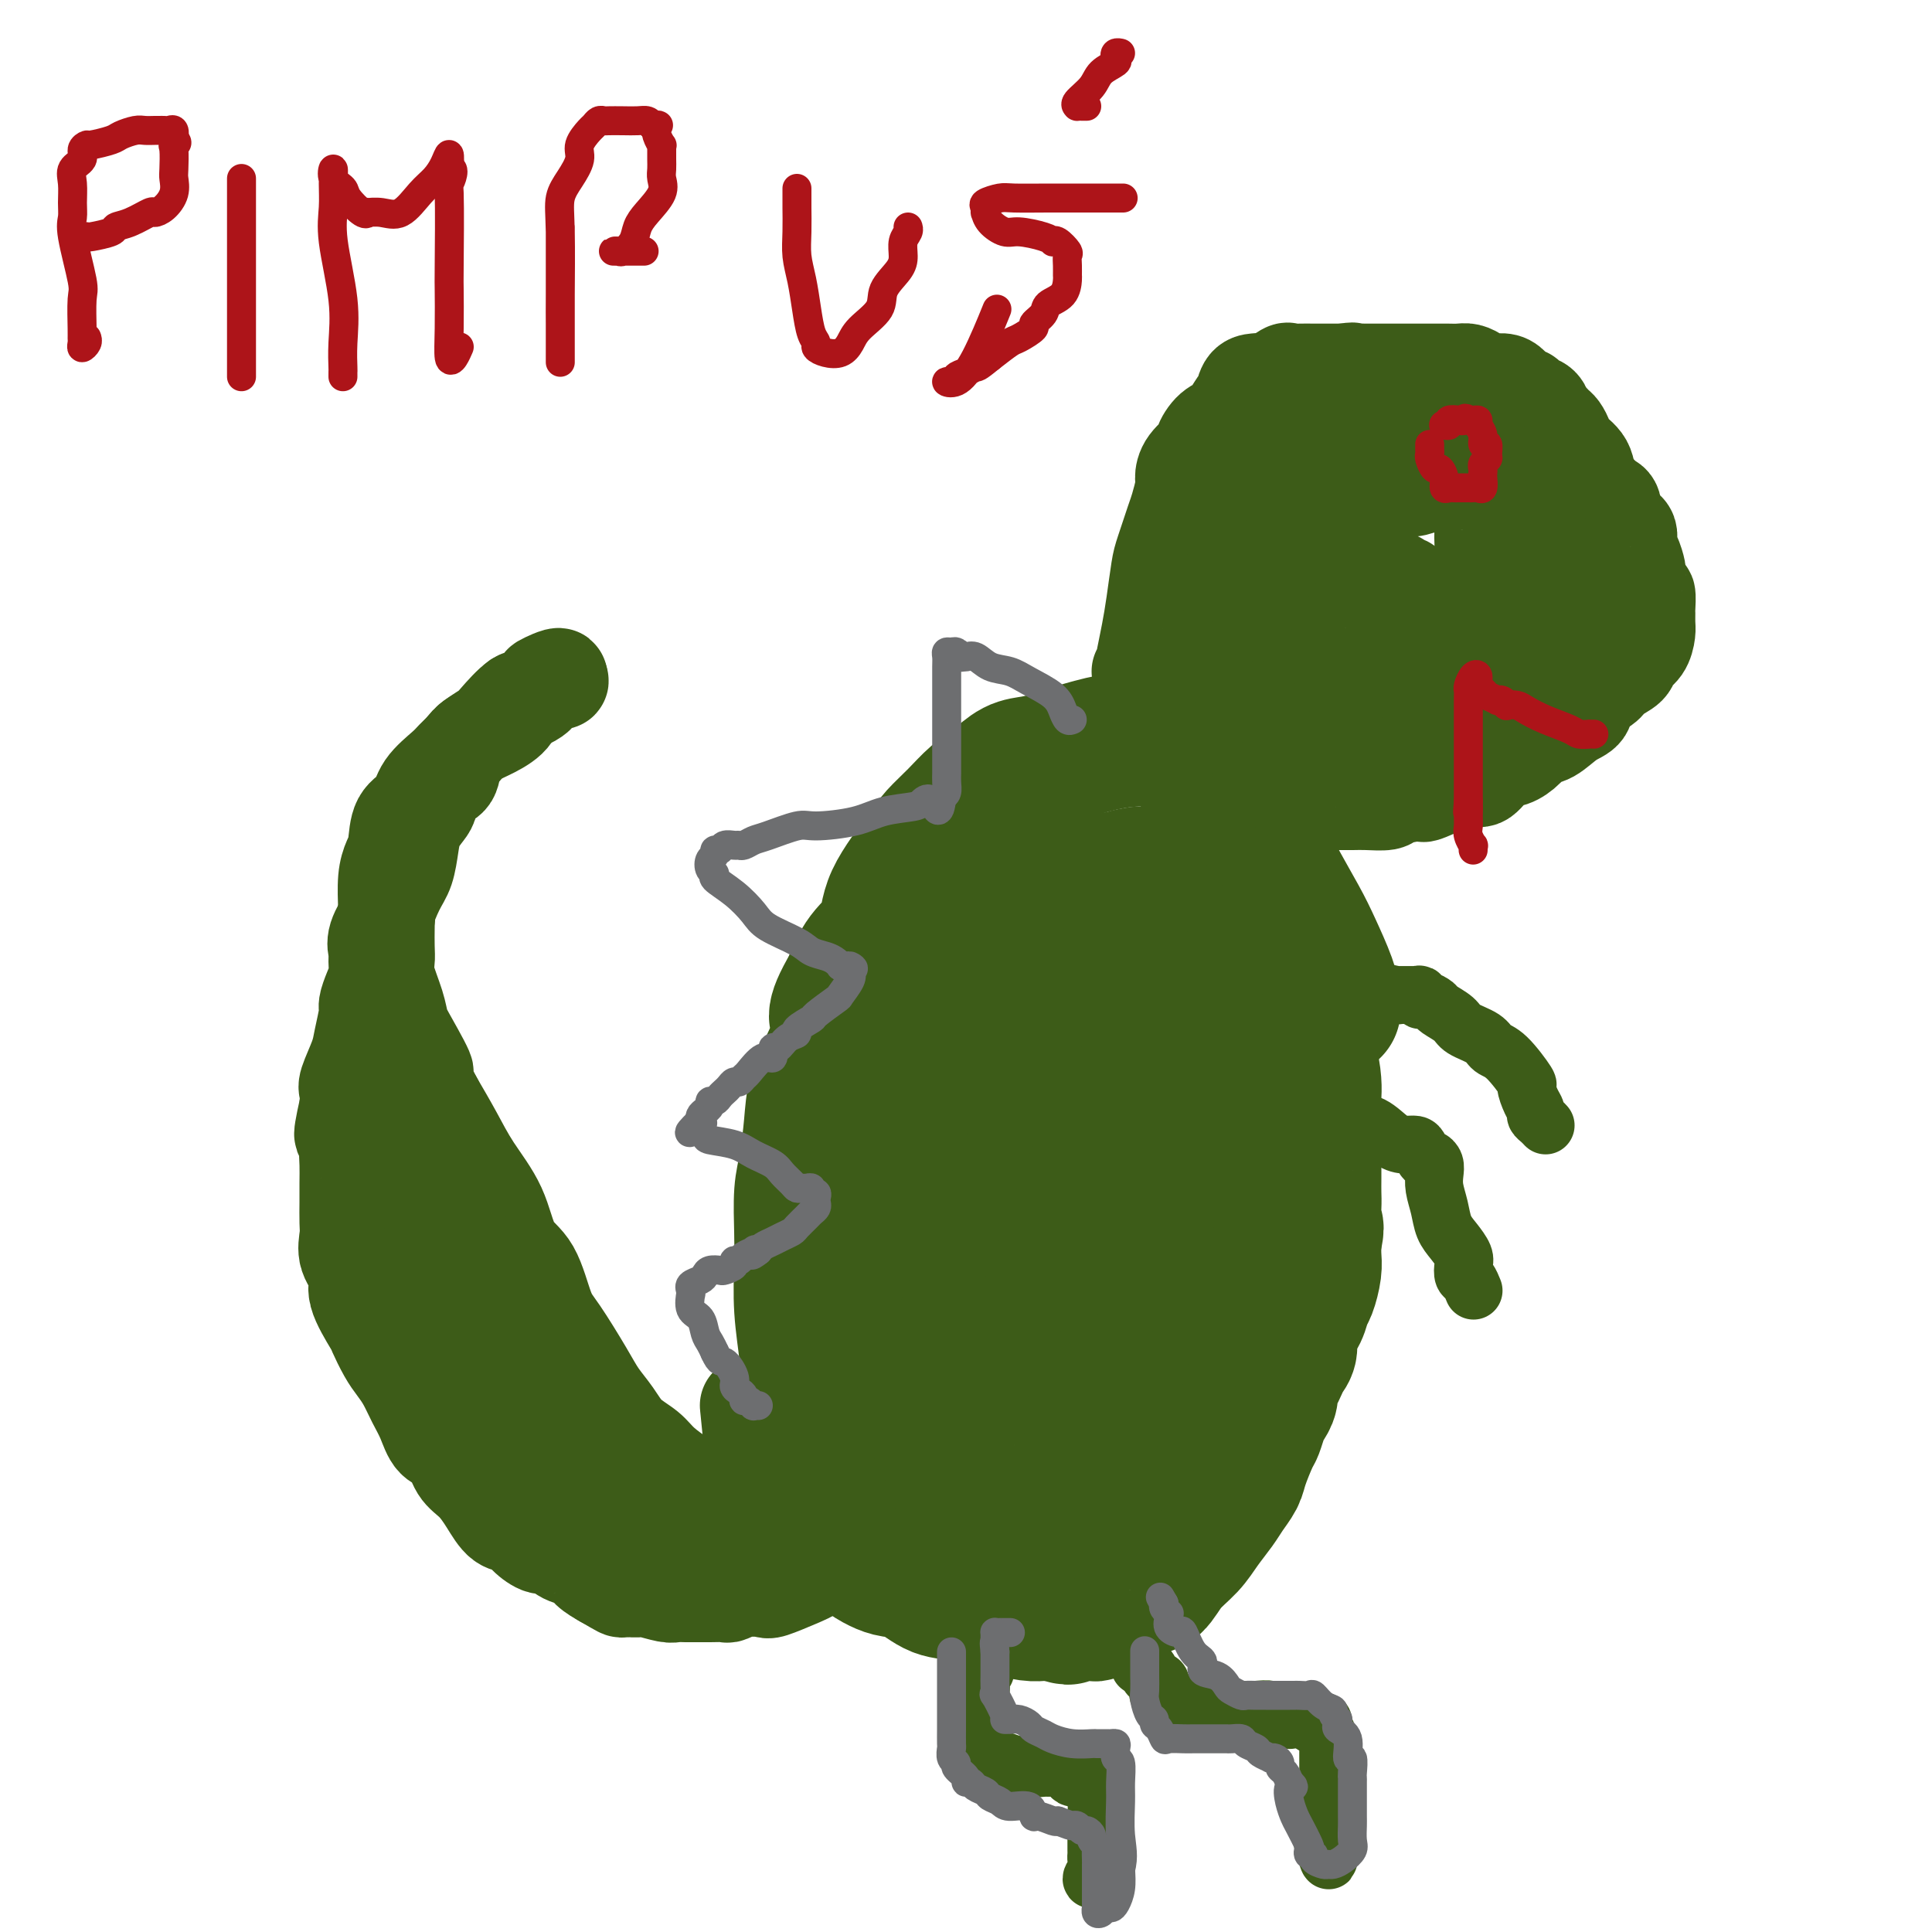
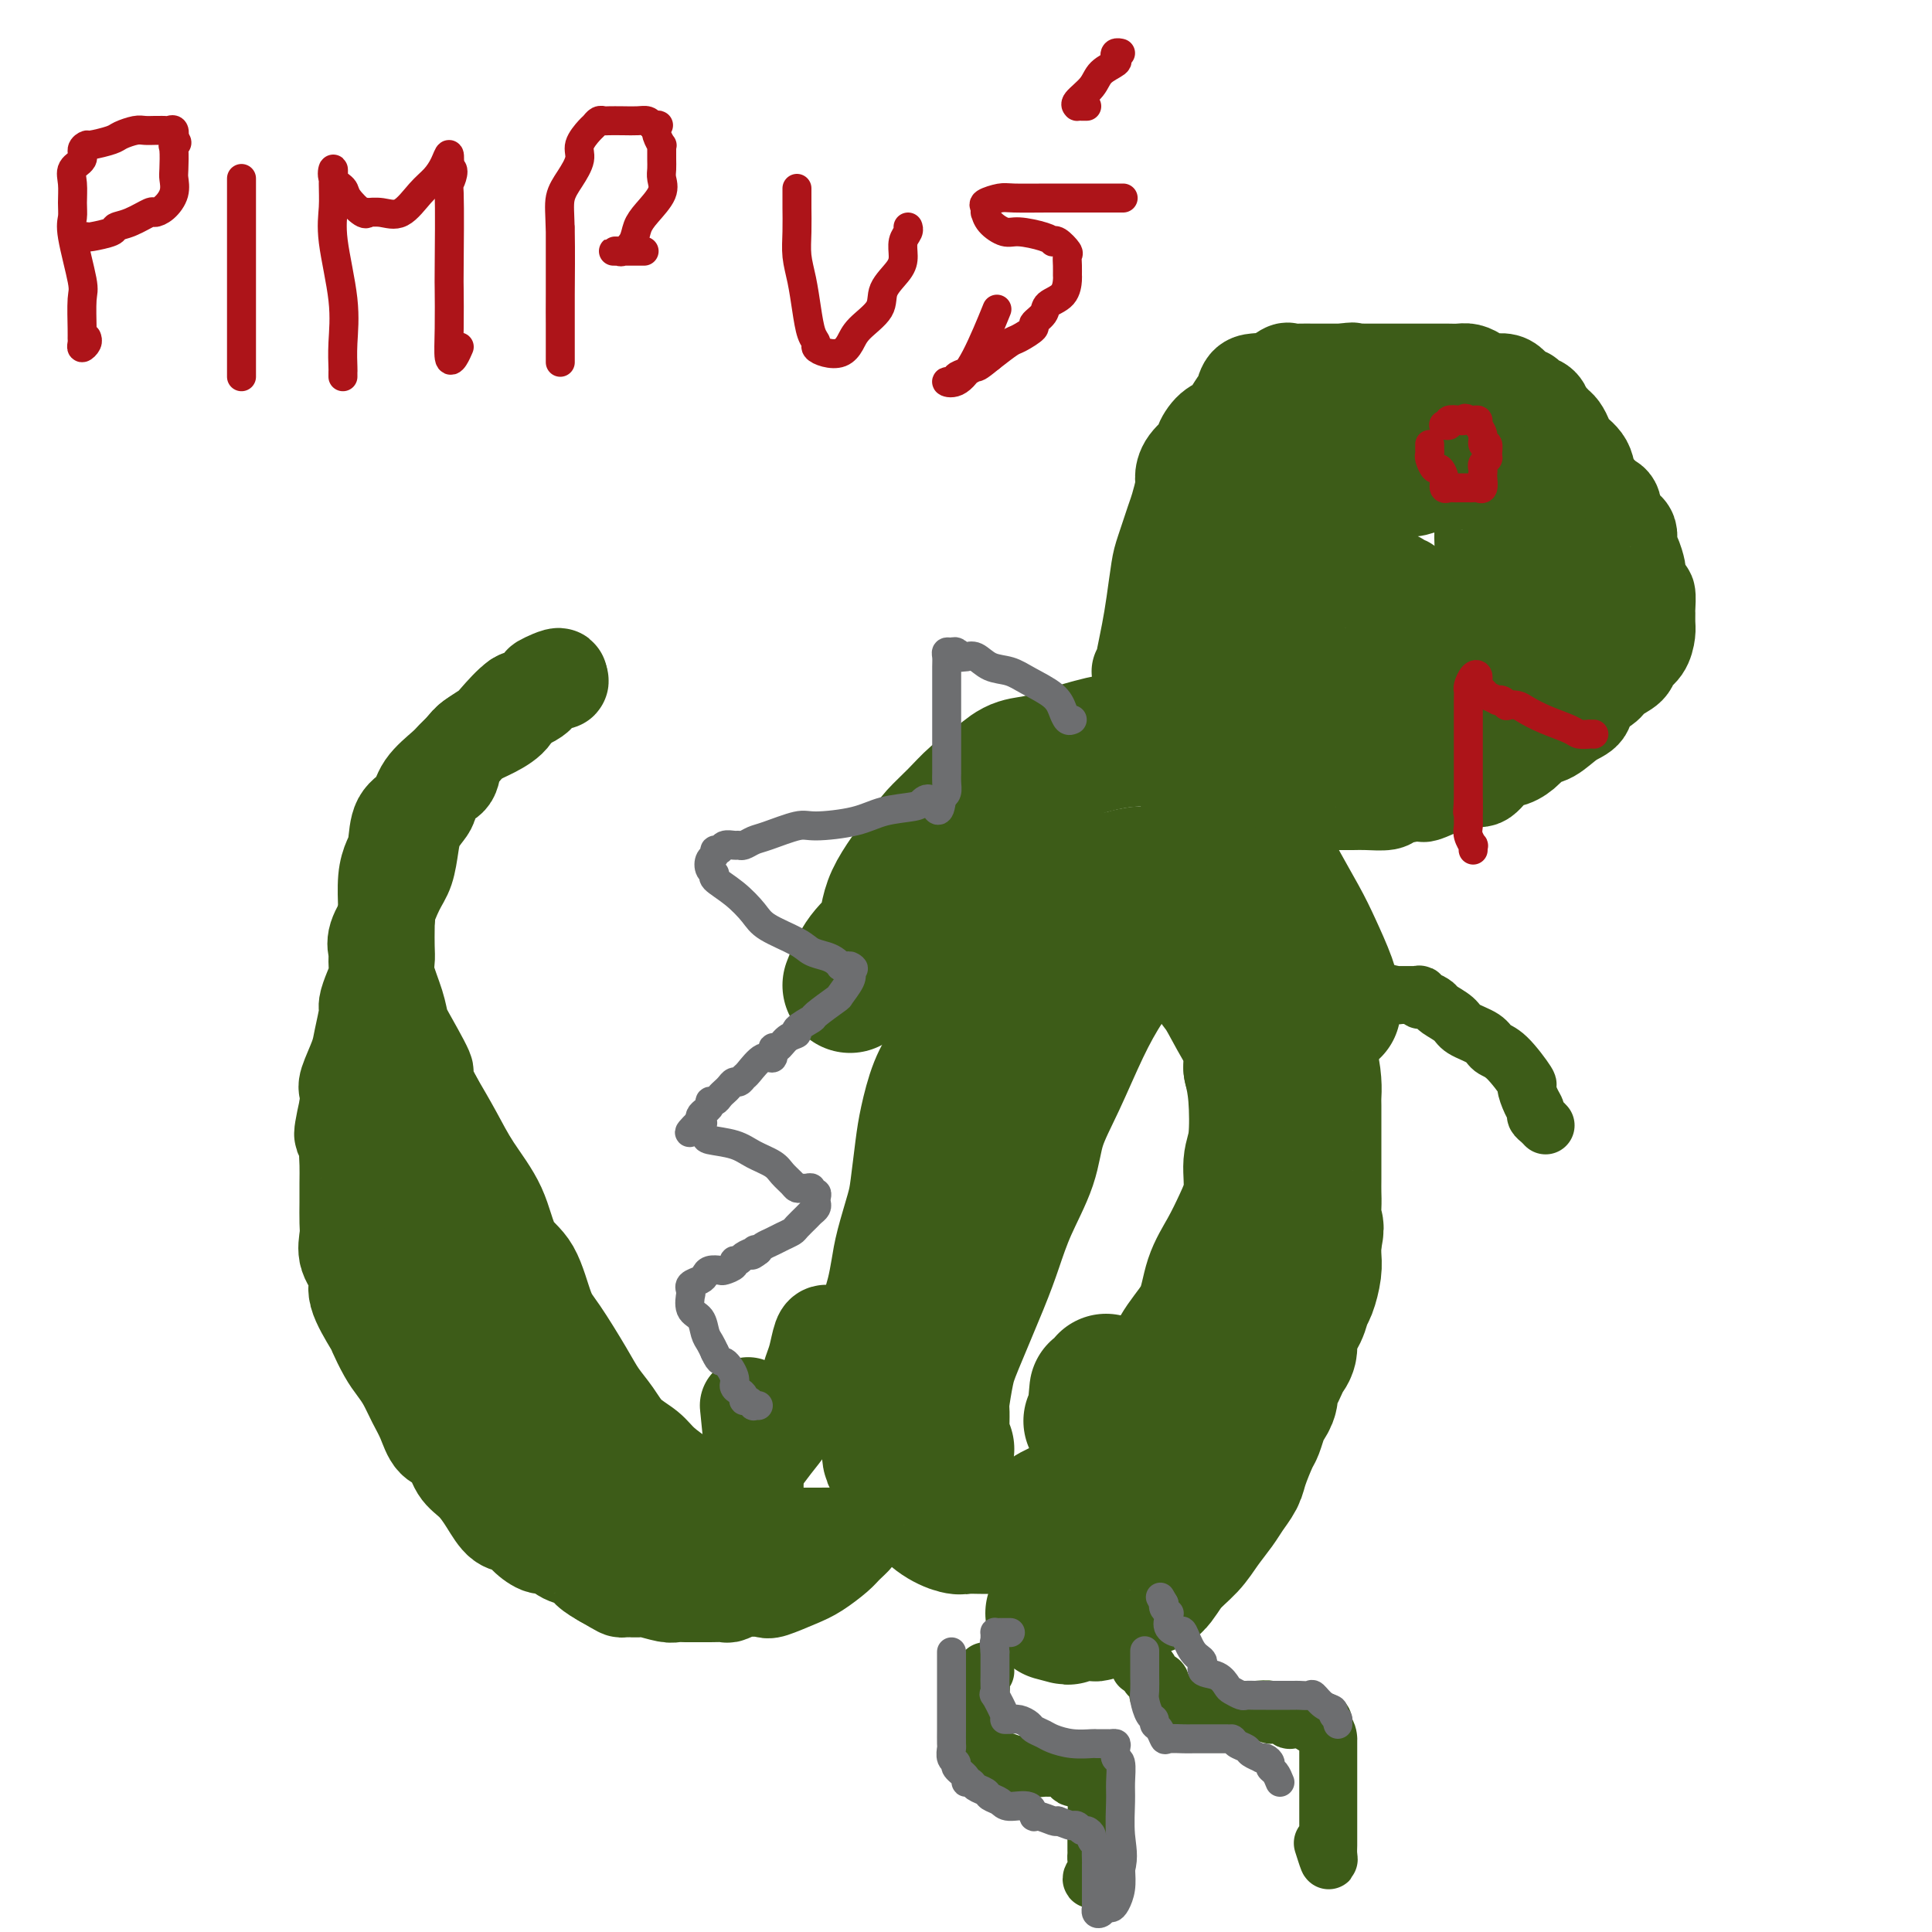
<svg xmlns="http://www.w3.org/2000/svg" viewBox="0 0 400 400" version="1.1">
  <g fill="none" stroke="#3D5C18" stroke-width="28" stroke-linecap="round" stroke-linejoin="round">
    <path d="M276,209c-0.010,-0.383 -0.020,-0.766 0,-1c0.020,-0.234 0.071,-0.321 0,-1c-0.071,-0.679 -0.263,-1.952 -1,-4c-0.737,-2.048 -2.018,-4.871 -3,-7c-0.982,-2.129 -1.664,-3.564 -3,-6c-1.336,-2.436 -3.327,-5.875 -5,-9c-1.673,-3.125 -3.029,-5.937 -5,-9c-1.971,-3.063 -4.556,-6.376 -7,-9c-2.444,-2.624 -4.746,-4.559 -6,-6c-1.254,-1.441 -1.460,-2.387 -2,-3c-0.540,-0.613 -1.415,-0.894 -2,-1c-0.585,-0.106 -0.881,-0.036 -1,0c-0.119,0.036 -0.061,0.037 -1,0c-0.939,-0.037 -2.876,-0.112 -5,0c-2.124,0.112 -4.434,0.409 -7,1c-2.566,0.591 -5.389,1.474 -7,2c-1.611,0.526 -2.009,0.695 -3,1c-0.991,0.305 -2.574,0.745 -4,1c-1.426,0.255 -2.693,0.326 -4,1c-1.307,0.674 -2.653,1.950 -4,3c-1.347,1.050 -2.694,1.875 -4,3c-1.306,1.125 -2.571,2.551 -4,4c-1.429,1.449 -3.022,2.920 -4,4c-0.978,1.080 -1.339,1.767 -3,4c-1.661,2.233 -4.620,6.011 -6,9c-1.380,2.989 -1.179,5.189 -2,7c-0.821,1.811 -2.663,3.232 -4,5c-1.337,1.768 -2.168,3.884 -3,6" />
-     <path d="M176,204c-4.399,7.512 -2.397,6.791 -2,8c0.397,1.209 -0.812,4.346 -2,7c-1.188,2.654 -2.357,4.823 -3,7c-0.643,2.177 -0.760,4.361 -1,7c-0.240,2.639 -0.601,5.734 -1,8c-0.399,2.266 -0.835,3.701 -1,6c-0.165,2.299 -0.058,5.460 0,8c0.058,2.540 0.067,4.460 0,7c-0.067,2.540 -0.212,5.699 0,9c0.212,3.301 0.779,6.742 1,9c0.221,2.258 0.096,3.331 0,5c-0.096,1.669 -0.163,3.934 0,6c0.163,2.066 0.558,3.933 1,6c0.442,2.067 0.933,4.334 1,6c0.067,1.666 -0.291,2.730 0,4c0.291,1.270 1.230,2.745 2,4c0.770,1.255 1.370,2.289 2,3c0.630,0.711 1.288,1.097 2,2c0.712,0.903 1.477,2.322 2,3c0.523,0.678 0.803,0.613 1,1c0.197,0.387 0.312,1.225 1,2c0.688,0.775 1.948,1.488 3,2c1.052,0.512 1.897,0.824 3,1c1.103,0.176 2.464,0.218 4,1c1.536,0.782 3.247,2.304 5,3c1.753,0.696 3.547,0.565 5,1c1.453,0.435 2.563,1.437 4,2c1.437,0.563 3.200,0.687 5,1c1.800,0.313 3.639,0.815 5,1c1.361,0.185 2.246,0.053 3,0c0.754,-0.053 1.377,-0.026 2,0" />
    <path d="M218,334c5.659,1.550 1.805,0.424 2,0c0.195,-0.424 4.439,-0.145 6,0c1.561,0.145 0.438,0.158 1,0c0.562,-0.158 2.810,-0.485 4,-1c1.190,-0.515 1.323,-1.218 2,-2c0.677,-0.782 1.899,-1.643 3,-2c1.101,-0.357 2.080,-0.210 3,-1c0.920,-0.790 1.779,-2.518 3,-4c1.221,-1.482 2.803,-2.718 4,-4c1.197,-1.282 2.007,-2.609 3,-4c0.993,-1.391 2.168,-2.845 3,-4c0.832,-1.155 1.322,-2.009 2,-3c0.678,-0.991 1.544,-2.118 2,-3c0.456,-0.882 0.503,-1.521 1,-3c0.497,-1.479 1.444,-3.800 2,-5c0.556,-1.200 0.723,-1.280 1,-2c0.277,-0.720 0.666,-2.080 1,-3c0.334,-0.920 0.614,-1.401 1,-2c0.386,-0.599 0.876,-1.315 1,-2c0.124,-0.685 -0.120,-1.338 0,-2c0.120,-0.662 0.605,-1.334 1,-2c0.395,-0.666 0.701,-1.325 1,-2c0.299,-0.675 0.591,-1.364 1,-2c0.409,-0.636 0.935,-1.218 1,-2c0.065,-0.782 -0.333,-1.763 0,-3c0.333,-1.237 1.396,-2.729 2,-4c0.604,-1.271 0.750,-2.321 1,-3c0.250,-0.679 0.603,-0.986 1,-2c0.397,-1.014 0.838,-2.735 1,-4c0.162,-1.265 0.046,-2.076 0,-3c-0.046,-0.924 -0.023,-1.962 0,-3" />
    <path d="M272,257c0.928,-4.188 0.249,-2.658 0,-3c-0.249,-0.342 -0.067,-2.558 0,-4c0.067,-1.442 0.018,-2.112 0,-3c-0.018,-0.888 -0.005,-1.995 0,-3c0.005,-1.005 0.001,-1.907 0,-3c-0.001,-1.093 0.000,-2.377 0,-4c-0.000,-1.623 -0.002,-3.585 0,-5c0.002,-1.415 0.008,-2.282 0,-3c-0.008,-0.718 -0.029,-1.286 0,-2c0.029,-0.714 0.109,-1.575 0,-3c-0.109,-1.425 -0.406,-3.416 -1,-5c-0.594,-1.584 -1.484,-2.762 -2,-4c-0.516,-1.238 -0.659,-2.537 -1,-3c-0.341,-0.463 -0.881,-0.090 -1,-1c-0.119,-0.910 0.183,-3.103 0,-5c-0.183,-1.897 -0.851,-3.496 -2,-5c-1.149,-1.504 -2.780,-2.911 -4,-5c-1.220,-2.089 -2.030,-4.861 -4,-7c-1.970,-2.139 -5.102,-3.645 -7,-5c-1.898,-1.355 -2.563,-2.559 -3,-3c-0.437,-0.441 -0.646,-0.118 -1,0c-0.354,0.118 -0.855,0.032 -1,0c-0.145,-0.032 0.064,-0.008 0,0c-0.064,0.008 -0.401,0.002 -1,0c-0.599,-0.002 -1.459,-0.001 -2,0c-0.541,0.001 -0.764,0.000 -1,0c-0.236,-0.000 -0.487,-0.000 -1,0c-0.513,0.000 -1.290,0.000 -2,0c-0.710,-0.000 -1.355,-0.000 -2,0" />
    <path d="M236,181c-2.611,0.244 -3.638,0.854 -4,1c-0.362,0.146 -0.060,-0.172 -1,0c-0.940,0.172 -3.123,0.834 -4,1c-0.877,0.166 -0.448,-0.164 -1,0c-0.552,0.164 -2.086,0.822 -3,1c-0.914,0.178 -1.207,-0.124 -2,0c-0.793,0.124 -2.087,0.674 -3,1c-0.913,0.326 -1.447,0.430 -2,1c-0.553,0.570 -1.127,1.608 -2,2c-0.873,0.392 -2.045,0.137 -3,1c-0.955,0.863 -1.693,2.842 -2,4c-0.307,1.158 -0.182,1.495 -1,3c-0.818,1.505 -2.579,4.178 -4,6c-1.421,1.822 -2.503,2.794 -3,4c-0.497,1.206 -0.409,2.646 -1,5c-0.591,2.354 -1.860,5.620 -3,8c-1.140,2.380 -2.150,3.872 -3,6c-0.850,2.128 -1.541,4.890 -2,7c-0.459,2.110 -0.686,3.567 -1,6c-0.314,2.433 -0.714,5.841 -1,8c-0.286,2.159 -0.459,3.070 -1,5c-0.541,1.930 -1.451,4.878 -2,7c-0.549,2.122 -0.735,3.418 -1,5c-0.265,1.582 -0.607,3.452 -1,5c-0.393,1.548 -0.837,2.776 -1,4c-0.163,1.224 -0.044,2.445 0,4c0.044,1.555 0.012,3.444 0,5c-0.012,1.556 -0.003,2.778 0,4c0.003,1.222 0.001,2.444 0,4c-0.001,1.556 -0.000,3.444 0,5c0.000,1.556 0.000,2.778 0,4" />
    <path d="M184,298c0.116,4.847 0.407,3.963 1,4c0.593,0.037 1.489,0.994 2,2c0.511,1.006 0.636,2.059 1,3c0.364,0.941 0.968,1.769 2,3c1.032,1.231 2.493,2.866 4,4c1.507,1.134 3.061,1.768 4,2c0.939,0.232 1.263,0.062 2,0c0.737,-0.062 1.887,-0.016 3,0c1.113,0.016 2.188,0.002 3,0c0.812,-0.002 1.360,0.007 2,0c0.640,-0.007 1.372,-0.032 2,0c0.628,0.032 1.151,0.121 2,0c0.849,-0.121 2.024,-0.452 3,-1c0.976,-0.548 1.752,-1.315 3,-2c1.248,-0.685 2.969,-1.290 4,-2c1.031,-0.710 1.372,-1.525 2,-2c0.628,-0.475 1.543,-0.611 3,-2c1.457,-1.389 3.456,-4.033 5,-6c1.544,-1.967 2.634,-3.258 4,-5c1.366,-1.742 3.008,-3.935 4,-6c0.992,-2.065 1.332,-4.003 2,-6c0.668,-1.997 1.663,-4.052 3,-6c1.337,-1.948 3.017,-3.789 4,-6c0.983,-2.211 1.267,-4.790 2,-7c0.733,-2.210 1.913,-4.049 3,-6c1.087,-1.951 2.082,-4.012 3,-6c0.918,-1.988 1.760,-3.903 2,-6c0.240,-2.097 -0.121,-4.377 0,-6c0.121,-1.623 0.725,-2.591 1,-5c0.275,-2.409 0.221,-6.260 0,-9c-0.221,-2.740 -0.611,-4.370 -1,-6" />
    <path d="M259,221c0.303,-6.145 0.061,-5.508 -1,-7c-1.061,-1.492 -2.941,-5.114 -4,-7c-1.059,-1.886 -1.295,-2.035 -2,-3c-0.705,-0.965 -1.877,-2.746 -3,-4c-1.123,-1.254 -2.197,-1.983 -3,-3c-0.803,-1.017 -1.335,-2.324 -2,-3c-0.665,-0.676 -1.464,-0.721 -2,-1c-0.536,-0.279 -0.810,-0.791 -1,-1c-0.190,-0.209 -0.297,-0.116 -1,0c-0.703,0.116 -2.004,0.254 -3,1c-0.996,0.746 -1.689,2.101 -3,4c-1.311,1.899 -3.241,4.342 -5,7c-1.759,2.658 -3.345,5.531 -5,9c-1.655,3.469 -3.377,7.536 -5,11c-1.623,3.464 -3.145,6.327 -4,9c-0.855,2.673 -1.041,5.156 -2,8c-0.959,2.844 -2.691,6.050 -4,9c-1.309,2.950 -2.197,5.645 -3,8c-0.803,2.355 -1.522,4.370 -3,8c-1.478,3.630 -3.717,8.876 -5,12c-1.283,3.124 -1.612,4.126 -2,6c-0.388,1.874 -0.836,4.620 -1,6c-0.164,1.380 -0.045,1.393 0,2c0.045,0.607 0.015,1.809 0,3c-0.015,1.191 -0.014,2.371 0,3c0.014,0.629 0.042,0.708 0,1c-0.042,0.292 -0.155,0.798 0,1c0.155,0.202 0.577,0.101 1,0" />
-     <path d="M196,300c0.152,2.473 0.533,0.654 2,-1c1.467,-1.654 4.020,-3.143 6,-5c1.980,-1.857 3.387,-4.082 5,-7c1.613,-2.918 3.432,-6.527 5,-10c1.568,-3.473 2.884,-6.808 4,-10c1.116,-3.192 2.032,-6.240 3,-9c0.968,-2.760 1.989,-5.231 3,-8c1.011,-2.769 2.011,-5.837 3,-8c0.989,-2.163 1.968,-3.421 3,-5c1.032,-1.579 2.119,-3.480 3,-5c0.881,-1.520 1.556,-2.659 2,-4c0.444,-1.341 0.658,-2.884 1,-4c0.342,-1.116 0.813,-1.805 2,-4c1.187,-2.195 3.089,-5.894 4,-8c0.911,-2.106 0.832,-2.617 1,-3c0.168,-0.383 0.582,-0.638 1,-1c0.418,-0.362 0.839,-0.831 1,-1c0.161,-0.169 0.061,-0.037 0,0c-0.061,0.037 -0.085,-0.022 0,1c0.085,1.022 0.277,3.126 0,5c-0.277,1.874 -1.024,3.518 -2,7c-0.976,3.482 -2.181,8.802 -3,14c-0.819,5.198 -1.251,10.273 -2,15c-0.749,4.727 -1.815,9.104 -3,14c-1.185,4.896 -2.489,10.309 -3,13c-0.511,2.691 -0.230,2.659 0,3c0.230,0.341 0.408,1.053 0,2c-0.408,0.947 -1.402,2.128 -2,3c-0.598,0.872 -0.799,1.436 -1,2" />
    <path d="M229,286c-2.924,12.864 -2.234,5.524 -2,3c0.234,-2.524 0.011,-0.233 0,1c-0.011,1.233 0.189,1.409 0,2c-0.189,0.591 -0.768,1.597 -1,2c-0.232,0.403 -0.116,0.201 0,0" />
  </g>
  <g fill="none" stroke="#3D5C18" stroke-width="12" stroke-linecap="round" stroke-linejoin="round">
    <path d="M267,204c0.333,0.113 0.666,0.227 1,0c0.334,-0.227 0.670,-0.793 1,-1c0.330,-0.207 0.653,-0.055 1,0c0.347,0.055 0.717,0.014 1,0c0.283,-0.014 0.480,-0.001 1,0c0.520,0.001 1.365,-0.011 2,0c0.635,0.011 1.061,0.045 2,0c0.939,-0.045 2.393,-0.170 4,0c1.607,0.170 3.369,0.634 4,1c0.631,0.366 0.131,0.633 1,1c0.869,0.367 3.108,0.834 4,1c0.892,0.166 0.437,0.029 1,0c0.563,-0.029 2.144,0.048 3,0c0.856,-0.048 0.987,-0.221 1,0c0.013,0.221 -0.091,0.836 0,1c0.091,0.164 0.378,-0.122 1,0c0.622,0.122 1.578,0.651 2,1c0.422,0.349 0.311,0.517 1,1c0.689,0.483 2.178,1.281 3,2c0.822,0.719 0.978,1.360 2,2c1.022,0.640 2.910,1.279 4,2c1.090,0.721 1.381,1.523 2,2c0.619,0.477 1.567,0.628 3,2c1.433,1.372 3.350,3.964 4,5c0.650,1.036 0.033,0.515 0,1c-0.033,0.485 0.517,1.976 1,3c0.483,1.024 0.900,1.581 1,2c0.100,0.419 -0.118,0.700 0,1c0.118,0.300 0.570,0.619 1,1c0.430,0.381 0.837,0.823 1,1c0.163,0.177 0.081,0.088 0,0" />
-     <path d="M278,228c-0.115,0.332 -0.229,0.664 0,1c0.229,0.336 0.802,0.675 1,1c0.198,0.325 0.020,0.637 0,1c-0.020,0.363 0.117,0.776 1,1c0.883,0.224 2.513,0.258 4,1c1.487,0.742 2.832,2.192 4,3c1.168,0.808 2.158,0.972 3,1c0.842,0.028 1.536,-0.081 2,0c0.464,0.081 0.699,0.353 1,1c0.301,0.647 0.668,1.670 1,2c0.332,0.330 0.628,-0.033 1,0c0.372,0.033 0.820,0.463 1,1c0.180,0.537 0.092,1.182 0,2c-0.092,0.818 -0.189,1.808 0,3c0.189,1.192 0.664,2.584 1,4c0.336,1.416 0.534,2.856 1,4c0.466,1.144 1.199,1.993 2,3c0.801,1.007 1.668,2.172 2,3c0.332,0.828 0.128,1.319 0,2c-0.128,0.681 -0.179,1.554 0,2c0.179,0.446 0.587,0.466 1,1c0.413,0.534 0.832,1.581 1,2c0.168,0.419 0.084,0.209 0,0" />
    <path d="M236,344c-0.079,0.447 -0.157,0.894 0,1c0.157,0.106 0.550,-0.127 1,0c0.450,0.127 0.956,0.616 1,1c0.044,0.384 -0.373,0.662 0,1c0.373,0.338 1.535,0.736 2,1c0.465,0.264 0.233,0.396 0,1c-0.233,0.604 -0.466,1.681 0,2c0.466,0.319 1.632,-0.121 2,0c0.368,0.121 -0.062,0.803 0,1c0.062,0.197 0.615,-0.091 1,0c0.385,0.091 0.602,0.560 1,1c0.398,0.440 0.978,0.850 1,1c0.022,0.150 -0.515,0.040 0,0c0.515,-0.040 2.081,-0.011 3,0c0.919,0.011 1.189,0.003 2,0c0.811,-0.003 2.162,-0.002 3,0c0.838,0.002 1.162,0.005 2,0c0.838,-0.005 2.192,-0.016 3,0c0.808,0.016 1.072,0.061 2,0c0.928,-0.061 2.520,-0.227 3,0c0.480,0.227 -0.152,0.845 0,1c0.152,0.155 1.087,-0.155 2,0c0.913,0.155 1.806,0.773 2,1c0.194,0.227 -0.309,0.061 0,0c0.309,-0.061 1.429,-0.016 2,0c0.571,0.016 0.592,0.005 1,0c0.408,-0.005 1.204,-0.002 2,0" />
    <path d="M272,356c4.072,0.510 0.751,0.783 0,1c-0.751,0.217 1.067,0.376 2,1c0.933,0.624 0.982,1.714 1,2c0.018,0.286 0.005,-0.230 0,0c-0.005,0.230 -0.001,1.207 0,2c0.001,0.793 0.000,1.403 0,2c-0.000,0.597 -0.000,1.181 0,2c0.000,0.819 0.000,1.872 0,3c-0.000,1.128 -0.000,2.333 0,4c0.000,1.667 0.001,3.798 0,5c-0.001,1.202 -0.004,1.474 0,2c0.004,0.526 0.015,1.307 0,2c-0.015,0.693 -0.056,1.299 0,2c0.056,0.701 0.207,1.496 0,1c-0.207,-0.496 -0.774,-2.285 -1,-3c-0.226,-0.715 -0.113,-0.358 0,0" />
    <path d="M204,346c-0.422,0.446 -0.844,0.891 -1,1c-0.156,0.109 -0.046,-0.119 0,0c0.046,0.119 0.026,0.586 0,1c-0.026,0.414 -0.060,0.775 0,1c0.060,0.225 0.212,0.316 0,1c-0.212,0.684 -0.789,1.963 -1,3c-0.211,1.037 -0.055,1.833 0,3c0.055,1.167 0.008,2.705 0,4c-0.008,1.295 0.023,2.346 0,3c-0.023,0.654 -0.099,0.911 0,1c0.099,0.089 0.373,0.009 1,0c0.627,-0.009 1.606,0.054 2,0c0.394,-0.054 0.202,-0.225 1,0c0.798,0.225 2.585,0.845 3,1c0.415,0.155 -0.542,-0.155 0,0c0.542,0.155 2.583,0.776 4,1c1.417,0.224 2.211,0.050 3,0c0.789,-0.050 1.573,0.025 2,0c0.427,-0.025 0.496,-0.150 1,0c0.504,0.150 1.444,0.575 2,1c0.556,0.425 0.727,0.850 1,1c0.273,0.150 0.648,0.026 1,0c0.352,-0.026 0.682,0.044 1,0c0.318,-0.044 0.624,-0.204 1,0c0.376,0.204 0.822,0.773 1,1c0.178,0.227 0.089,0.114 0,0" />
    <path d="M226,369c3.939,1.337 1.788,1.681 1,2c-0.788,0.319 -0.211,0.613 0,1c0.211,0.387 0.057,0.867 0,1c-0.057,0.133 -0.015,-0.081 0,0c0.015,0.081 0.004,0.455 0,1c-0.004,0.545 -0.001,1.259 0,2c0.001,0.741 0.000,1.508 0,2c-0.000,0.492 -0.000,0.709 0,1c0.000,0.291 0.000,0.655 0,1c-0.000,0.345 -0.000,0.669 0,1c0.000,0.331 0.001,0.669 0,1c-0.001,0.331 -0.005,0.657 0,1c0.005,0.343 0.019,0.705 0,1c-0.019,0.295 -0.071,0.524 0,1c0.071,0.476 0.267,1.200 0,2c-0.267,0.800 -0.995,1.677 -1,2c-0.005,0.323 0.713,0.092 1,0c0.287,-0.092 0.144,-0.046 0,0" />
  </g>
  <g fill="none" stroke="#3D5C18" stroke-width="20" stroke-linecap="round" stroke-linejoin="round">
    <path d="M171,276c-0.335,0.043 -0.670,0.086 -1,1c-0.330,0.914 -0.654,2.698 -1,4c-0.346,1.302 -0.714,2.122 -1,3c-0.286,0.878 -0.489,1.814 -1,3c-0.511,1.186 -1.329,2.621 -2,4c-0.671,1.379 -1.196,2.702 -2,4c-0.804,1.298 -1.888,2.572 -3,4c-1.112,1.428 -2.252,3.009 -3,4c-0.748,0.991 -1.103,1.390 -2,2c-0.897,0.610 -2.335,1.431 -3,2c-0.665,0.569 -0.557,0.885 -1,1c-0.443,0.115 -1.435,0.027 -2,0c-0.565,-0.027 -0.702,0.005 -1,0c-0.298,-0.005 -0.758,-0.049 -1,0c-0.242,0.049 -0.265,0.190 -1,0c-0.735,-0.190 -2.182,-0.710 -3,-1c-0.818,-0.290 -1.009,-0.349 -2,-1c-0.991,-0.651 -2.783,-1.896 -4,-3c-1.217,-1.104 -1.860,-2.069 -3,-3c-1.140,-0.931 -2.777,-1.828 -4,-3c-1.223,-1.172 -2.032,-2.619 -3,-4c-0.968,-1.381 -2.095,-2.694 -3,-4c-0.905,-1.306 -1.586,-2.604 -3,-5c-1.414,-2.396 -3.559,-5.891 -5,-8c-1.441,-2.109 -2.177,-2.831 -3,-5c-0.823,-2.169 -1.731,-5.786 -3,-8c-1.269,-2.214 -2.898,-3.027 -4,-5c-1.102,-1.973 -1.677,-5.106 -3,-8c-1.323,-2.894 -3.395,-5.548 -5,-8c-1.605,-2.452 -2.744,-4.700 -4,-7c-1.256,-2.300 -2.628,-4.650 -4,-7" />
    <path d="M90,228c-5.561,-10.485 -2.464,-6.199 -2,-6c0.464,0.199 -1.704,-3.689 -3,-6c-1.296,-2.311 -1.720,-3.044 -2,-4c-0.280,-0.956 -0.415,-2.135 -1,-4c-0.585,-1.865 -1.621,-4.415 -2,-6c-0.379,-1.585 -0.102,-2.205 0,-3c0.102,-0.795 0.030,-1.763 0,-3c-0.030,-1.237 -0.019,-2.741 0,-4c0.019,-1.259 0.045,-2.273 0,-4c-0.045,-1.727 -0.159,-4.166 0,-6c0.159,-1.834 0.593,-3.063 1,-4c0.407,-0.937 0.788,-1.581 1,-3c0.212,-1.419 0.255,-3.612 1,-5c0.745,-1.388 2.192,-1.972 3,-3c0.808,-1.028 0.978,-2.502 2,-4c1.022,-1.498 2.897,-3.021 4,-4c1.103,-0.979 1.434,-1.415 2,-2c0.566,-0.585 1.367,-1.321 2,-2c0.633,-0.679 1.100,-1.302 2,-2c0.900,-0.698 2.234,-1.472 3,-2c0.766,-0.528 0.963,-0.809 2,-2c1.037,-1.191 2.915,-3.293 4,-4c1.085,-0.707 1.377,-0.018 2,0c0.623,0.018 1.576,-0.636 2,-1c0.424,-0.364 0.320,-0.438 1,-1c0.680,-0.562 2.145,-1.613 3,-2c0.855,-0.387 1.102,-0.111 1,0c-0.102,0.111 -0.551,0.055 -1,0" />
    <path d="M115,141c2.218,-1.886 -0.737,-0.602 -2,0c-1.263,0.602 -0.833,0.521 -1,1c-0.167,0.479 -0.930,1.518 -2,2c-1.070,0.482 -2.446,0.408 -3,1c-0.554,0.592 -0.285,1.852 -1,3c-0.715,1.148 -2.413,2.184 -4,3c-1.587,0.816 -3.063,1.411 -4,2c-0.937,0.589 -1.337,1.173 -2,2c-0.663,0.827 -1.591,1.897 -2,3c-0.409,1.103 -0.298,2.237 -1,3c-0.702,0.763 -2.216,1.154 -3,2c-0.784,0.846 -0.839,2.148 -1,3c-0.161,0.852 -0.427,1.254 -1,2c-0.573,0.746 -1.454,1.837 -2,3c-0.546,1.163 -0.757,2.399 -1,4c-0.243,1.601 -0.518,3.566 -1,5c-0.482,1.434 -1.173,2.338 -2,4c-0.827,1.662 -1.791,4.083 -2,5c-0.209,0.917 0.337,0.332 0,1c-0.337,0.668 -1.557,2.590 -2,4c-0.443,1.410 -0.109,2.307 0,3c0.109,0.693 -0.008,1.180 0,2c0.008,0.820 0.143,1.973 0,3c-0.143,1.027 -0.562,1.928 -1,3c-0.438,1.072 -0.895,2.315 -1,3c-0.105,0.685 0.144,0.812 0,2c-0.144,1.188 -0.679,3.437 -1,5c-0.321,1.563 -0.426,2.440 -1,4c-0.574,1.560 -1.616,3.805 -2,5c-0.384,1.195 -0.110,1.342 0,2c0.110,0.658 0.055,1.829 0,3" />
    <path d="M72,229c-2.166,9.687 -0.580,4.905 0,4c0.580,-0.905 0.155,2.068 0,4c-0.155,1.932 -0.041,2.823 0,4c0.041,1.177 0.009,2.639 0,4c-0.009,1.361 0.006,2.622 0,4c-0.006,1.378 -0.033,2.872 0,4c0.033,1.128 0.125,1.889 0,3c-0.125,1.111 -0.466,2.571 0,4c0.466,1.429 1.738,2.826 2,4c0.262,1.174 -0.488,2.124 0,4c0.488,1.876 2.214,4.679 3,6c0.786,1.321 0.633,1.161 1,2c0.367,0.839 1.253,2.677 2,4c0.747,1.323 1.354,2.130 2,3c0.646,0.870 1.332,1.803 2,3c0.668,1.197 1.319,2.659 2,4c0.681,1.341 1.393,2.560 2,4c0.607,1.440 1.110,3.101 2,4c0.890,0.899 2.166,1.036 3,2c0.834,0.964 1.224,2.754 2,4c0.776,1.246 1.936,1.947 3,3c1.064,1.053 2.032,2.458 3,4c0.968,1.542 1.935,3.220 3,4c1.065,0.780 2.227,0.661 3,1c0.773,0.339 1.155,1.137 2,2c0.845,0.863 2.151,1.792 3,2c0.849,0.208 1.241,-0.306 2,0c0.759,0.306 1.884,1.433 3,2c1.116,0.567 2.224,0.576 3,1c0.776,0.424 1.222,1.264 2,2c0.778,0.736 1.889,1.368 3,2" />
    <path d="M125,327c3.990,2.305 3.463,2.068 4,2c0.537,-0.068 2.136,0.034 3,0c0.864,-0.034 0.993,-0.205 2,0c1.007,0.205 2.891,0.787 4,1c1.109,0.213 1.443,0.057 2,0c0.557,-0.057 1.338,-0.014 2,0c0.662,0.014 1.204,0.000 2,0c0.796,-0.000 1.845,0.014 3,0c1.155,-0.014 2.414,-0.055 3,0c0.586,0.055 0.498,0.205 1,0c0.502,-0.205 1.592,-0.764 3,-1c1.408,-0.236 3.133,-0.150 4,0c0.867,0.150 0.875,0.364 2,0c1.125,-0.364 3.367,-1.306 5,-2c1.633,-0.694 2.655,-1.138 4,-2c1.345,-0.862 3.012,-2.140 4,-3c0.988,-0.860 1.299,-1.302 2,-2c0.701,-0.698 1.794,-1.651 2,-2c0.206,-0.349 -0.476,-0.093 -1,0c-0.524,0.093 -0.892,0.025 -2,0c-1.108,-0.025 -2.957,-0.007 -5,0c-2.043,0.007 -4.280,0.002 -6,0c-1.720,-0.002 -2.925,-0.000 -4,0c-1.075,0.000 -2.022,0.000 -3,0c-0.978,-0.000 -1.989,-0.000 -3,0" />
    <path d="M153,318c-4.070,-0.160 -2.245,-0.559 -2,-1c0.245,-0.441 -1.088,-0.925 -2,-1c-0.912,-0.075 -1.401,0.257 -2,0c-0.599,-0.257 -1.309,-1.105 -2,-2c-0.691,-0.895 -1.364,-1.839 -2,-2c-0.636,-0.161 -1.235,0.460 -2,0c-0.765,-0.460 -1.696,-2.002 -3,-3c-1.304,-0.998 -2.982,-1.451 -4,-2c-1.018,-0.549 -1.376,-1.192 -2,-2c-0.624,-0.808 -1.514,-1.780 -2,-2c-0.486,-0.220 -0.566,0.310 -1,0c-0.434,-0.310 -1.220,-1.462 -2,-2c-0.780,-0.538 -1.554,-0.461 -2,-1c-0.446,-0.539 -0.566,-1.692 -1,-2c-0.434,-0.308 -1.183,0.229 -2,0c-0.817,-0.229 -1.704,-1.225 -2,-2c-0.296,-0.775 -0.003,-1.330 0,-2c0.003,-0.670 -0.284,-1.456 -1,-2c-0.716,-0.544 -1.862,-0.845 -3,-2c-1.138,-1.155 -2.268,-3.164 -3,-4c-0.732,-0.836 -1.068,-0.499 -1,-1c0.068,-0.501 0.539,-1.842 0,-3c-0.539,-1.158 -2.087,-2.135 -3,-3c-0.913,-0.865 -1.193,-1.617 -2,-3c-0.807,-1.383 -2.143,-3.395 -3,-5c-0.857,-1.605 -1.234,-2.802 -2,-4c-0.766,-1.198 -1.921,-2.398 -3,-4c-1.079,-1.602 -2.083,-3.605 -3,-6c-0.917,-2.395 -1.747,-5.183 -3,-7c-1.253,-1.817 -2.929,-2.662 -4,-4c-1.071,-1.338 -1.535,-3.169 -2,-5" />
    <path d="M87,241c-5.675,-9.100 -3.363,-4.351 -3,-4c0.363,0.351 -1.224,-3.695 -2,-6c-0.776,-2.305 -0.742,-2.868 -1,-3c-0.258,-0.132 -0.808,0.165 -1,0c-0.192,-0.165 -0.026,-0.794 0,0c0.026,0.794 -0.089,3.011 0,4c0.089,0.989 0.383,0.751 1,2c0.617,1.249 1.556,3.985 3,7c1.444,3.015 3.393,6.309 5,10c1.607,3.691 2.871,7.781 4,11c1.129,3.219 2.123,5.568 4,10c1.877,4.432 4.639,10.946 6,15c1.361,4.054 1.323,5.649 2,7c0.677,1.351 2.070,2.460 3,4c0.930,1.540 1.396,3.511 2,5c0.604,1.489 1.345,2.497 2,3c0.655,0.503 1.223,0.502 2,1c0.777,0.498 1.763,1.494 2,2c0.237,0.506 -0.274,0.521 0,1c0.274,0.479 1.334,1.421 2,2c0.666,0.579 0.937,0.796 2,1c1.063,0.204 2.917,0.394 4,1c1.083,0.606 1.396,1.626 2,2c0.604,0.374 1.501,0.100 2,0c0.499,-0.100 0.601,-0.027 1,0c0.399,0.027 1.097,0.007 2,0c0.903,-0.007 2.012,-0.002 3,0c0.988,0.002 1.854,0.001 3,0c1.146,-0.001 2.573,-0.000 4,0" />
    <path d="M141,316c2.515,0.184 1.302,0.643 2,1c0.698,0.357 3.308,0.613 5,1c1.692,0.387 2.465,0.907 3,1c0.535,0.093 0.833,-0.239 1,0c0.167,0.239 0.202,1.050 1,0c0.798,-1.050 2.358,-3.962 3,-7c0.642,-3.038 0.365,-6.203 0,-10c-0.365,-3.797 -0.819,-8.228 -1,-10c-0.181,-1.772 -0.091,-0.886 0,0" />
    <path d="M236,139c0.416,0.227 0.832,0.455 1,0c0.168,-0.455 0.087,-1.592 0,-2c-0.087,-0.408 -0.179,-0.087 0,-1c0.179,-0.913 0.629,-3.060 1,-5c0.371,-1.940 0.662,-3.672 1,-6c0.338,-2.328 0.721,-5.250 1,-7c0.279,-1.750 0.453,-2.327 1,-4c0.547,-1.673 1.468,-4.443 2,-6c0.532,-1.557 0.676,-1.903 1,-3c0.324,-1.097 0.828,-2.946 1,-4c0.172,-1.054 0.013,-1.312 0,-2c-0.013,-0.688 0.122,-1.807 1,-3c0.878,-1.193 2.501,-2.460 3,-3c0.499,-0.540 -0.126,-0.352 0,-1c0.126,-0.648 1.003,-2.131 2,-3c0.997,-0.869 2.115,-1.122 3,-2c0.885,-0.878 1.537,-2.379 2,-3c0.463,-0.621 0.738,-0.360 1,-1c0.262,-0.640 0.512,-2.179 1,-3c0.488,-0.821 1.215,-0.924 2,-1c0.785,-0.076 1.627,-0.126 2,0c0.373,0.126 0.278,0.426 1,0c0.722,-0.426 2.263,-1.578 3,-2c0.737,-0.422 0.670,-0.113 1,0c0.330,0.113 1.057,0.030 2,0c0.943,-0.030 2.101,-0.008 3,0c0.899,0.008 1.540,0.002 2,0c0.460,-0.002 0.739,-0.001 1,0c0.261,0.001 0.503,0.000 1,0c0.497,-0.000 1.248,-0.000 2,0" />
    <path d="M278,77c3.303,-0.464 1.560,-0.124 1,0c-0.560,0.124 0.062,0.033 1,0c0.938,-0.033 2.190,-0.009 3,0c0.810,0.009 1.177,0.002 2,0c0.823,-0.002 2.104,-0.001 3,0c0.896,0.001 1.409,0.000 2,0c0.591,-0.000 1.262,-0.000 2,0c0.738,0.000 1.545,-0.000 2,0c0.455,0.000 0.559,0.000 1,0c0.441,-0.000 1.220,-0.001 2,0c0.780,0.001 1.560,0.003 2,0c0.440,-0.003 0.540,-0.011 1,0c0.460,0.011 1.282,0.041 2,0c0.718,-0.041 1.333,-0.153 2,0c0.667,0.153 1.387,0.571 2,1c0.613,0.429 1.120,0.871 2,1c0.880,0.129 2.133,-0.053 3,0c0.867,0.053 1.349,0.342 2,1c0.651,0.658 1.470,1.686 2,2c0.530,0.314 0.772,-0.085 1,0c0.228,0.085 0.442,0.653 1,1c0.558,0.347 1.459,0.473 2,1c0.541,0.527 0.723,1.454 1,2c0.277,0.546 0.650,0.712 1,1c0.350,0.288 0.679,0.698 1,1c0.321,0.302 0.634,0.497 1,1c0.366,0.503 0.783,1.314 1,2c0.217,0.686 0.233,1.246 1,2c0.767,0.754 2.283,1.703 3,3c0.717,1.297 0.633,2.942 1,4c0.367,1.058 1.183,1.529 2,2" />
    <path d="M331,102c2.235,3.220 1.824,2.270 2,2c0.176,-0.270 0.940,0.138 1,1c0.060,0.862 -0.582,2.176 0,3c0.582,0.824 2.390,1.159 3,2c0.610,0.841 0.023,2.189 0,3c-0.023,0.811 0.520,1.086 1,2c0.480,0.914 0.899,2.466 1,3c0.101,0.534 -0.117,0.050 0,1c0.117,0.950 0.567,3.332 1,4c0.433,0.668 0.849,-0.380 1,0c0.151,0.380 0.039,2.189 0,3c-0.039,0.811 -0.004,0.626 0,1c0.004,0.374 -0.025,1.307 0,2c0.025,0.693 0.102,1.144 0,2c-0.102,0.856 -0.382,2.116 -1,3c-0.618,0.884 -1.574,1.390 -2,2c-0.426,0.610 -0.322,1.322 -1,2c-0.678,0.678 -2.137,1.321 -3,2c-0.863,0.679 -1.130,1.394 -2,2c-0.870,0.606 -2.345,1.103 -3,2c-0.655,0.897 -0.492,2.193 -1,3c-0.508,0.807 -1.686,1.124 -3,2c-1.314,0.876 -2.763,2.312 -4,3c-1.237,0.688 -2.261,0.627 -3,1c-0.739,0.373 -1.195,1.181 -2,2c-0.805,0.819 -1.961,1.648 -3,2c-1.039,0.352 -1.961,0.227 -3,1c-1.039,0.773 -2.196,2.444 -3,3c-0.804,0.556 -1.255,-0.004 -2,0c-0.745,0.004 -1.784,0.573 -3,1c-1.216,0.427 -2.608,0.714 -4,1" />
    <path d="M298,163c-4.253,1.940 -3.387,1.290 -3,1c0.387,-0.290 0.295,-0.221 -1,0c-1.295,0.221 -3.793,0.595 -5,1c-1.207,0.405 -1.124,0.840 -2,1c-0.876,0.160 -2.710,0.043 -4,0c-1.290,-0.043 -2.037,-0.012 -3,0c-0.963,0.012 -2.142,0.004 -3,0c-0.858,-0.004 -1.394,-0.004 -2,0c-0.606,0.004 -1.280,0.011 -2,0c-0.720,-0.011 -1.485,-0.039 -2,0c-0.515,0.039 -0.781,0.146 -1,0c-0.219,-0.146 -0.391,-0.546 -1,-1c-0.609,-0.454 -1.655,-0.961 -2,-1c-0.345,-0.039 0.013,0.392 0,0c-0.013,-0.392 -0.395,-1.607 -1,-2c-0.605,-0.393 -1.434,0.036 -2,0c-0.566,-0.036 -0.870,-0.536 -1,-1c-0.130,-0.464 -0.085,-0.893 0,-1c0.085,-0.107 0.211,0.109 0,0c-0.211,-0.109 -0.760,-0.543 -1,-1c-0.240,-0.457 -0.172,-0.939 0,-1c0.172,-0.061 0.449,0.298 0,0c-0.449,-0.298 -1.623,-1.253 -2,-2c-0.377,-0.747 0.044,-1.285 0,-2c-0.044,-0.715 -0.552,-1.608 -1,-2c-0.448,-0.392 -0.837,-0.285 -1,-1c-0.163,-0.715 -0.099,-2.252 0,-3c0.099,-0.748 0.233,-0.706 0,-2c-0.233,-1.294 -0.832,-3.925 -1,-5c-0.168,-1.075 0.095,-0.593 0,-1c-0.095,-0.407 -0.547,-1.704 -1,-3" />
    <path d="M256,137c-0.635,-3.130 -0.223,-1.453 0,-1c0.223,0.453 0.256,-0.316 0,-1c-0.256,-0.684 -0.801,-1.281 -1,-2c-0.199,-0.719 -0.053,-1.560 0,-2c0.053,-0.440 0.013,-0.481 0,-1c-0.013,-0.519 0.001,-1.517 0,-2c-0.001,-0.483 -0.016,-0.449 0,-1c0.016,-0.551 0.064,-1.685 0,-3c-0.064,-1.315 -0.241,-2.812 0,-4c0.241,-1.188 0.901,-2.068 1,-3c0.099,-0.932 -0.362,-1.917 0,-3c0.362,-1.083 1.546,-2.265 2,-3c0.454,-0.735 0.179,-1.025 0,-2c-0.179,-0.975 -0.260,-2.636 0,-4c0.260,-1.364 0.862,-2.430 1,-3c0.138,-0.570 -0.186,-0.642 0,-1c0.186,-0.358 0.884,-1.002 1,-2c0.116,-0.998 -0.350,-2.351 0,-3c0.350,-0.649 1.516,-0.593 2,-1c0.484,-0.407 0.288,-1.276 1,-2c0.712,-0.724 2.334,-1.303 3,-2c0.666,-0.697 0.376,-1.511 1,-2c0.624,-0.489 2.161,-0.653 3,-1c0.839,-0.347 0.978,-0.878 2,-1c1.022,-0.122 2.925,0.163 4,0c1.075,-0.163 1.321,-0.776 2,-1c0.679,-0.224 1.790,-0.060 3,0c1.210,0.060 2.520,0.016 3,0c0.480,-0.016 0.129,-0.004 1,0c0.871,0.004 2.963,0.001 4,0c1.037,-0.001 1.018,-0.001 1,0" />
    <path d="M290,86c3.487,-0.293 2.205,-0.026 2,0c-0.205,0.026 0.666,-0.190 2,0c1.334,0.190 3.131,0.786 4,1c0.869,0.214 0.810,0.045 1,0c0.190,-0.045 0.627,0.034 1,0c0.373,-0.034 0.680,-0.180 1,0c0.320,0.180 0.652,0.686 1,1c0.348,0.314 0.711,0.438 1,1c0.289,0.562 0.504,1.564 1,2c0.496,0.436 1.274,0.306 2,1c0.726,0.694 1.400,2.212 2,3c0.600,0.788 1.126,0.845 2,2c0.874,1.155 2.097,3.407 3,5c0.903,1.593 1.486,2.528 2,3c0.514,0.472 0.960,0.481 1,1c0.040,0.519 -0.326,1.547 0,2c0.326,0.453 1.345,0.330 2,1c0.655,0.670 0.946,2.132 1,3c0.054,0.868 -0.129,1.144 0,2c0.129,0.856 0.570,2.294 1,3c0.430,0.706 0.847,0.679 1,1c0.153,0.321 0.041,0.988 0,2c-0.041,1.012 -0.010,2.368 0,3c0.010,0.632 -0.001,0.539 0,1c0.001,0.461 0.014,1.474 0,2c-0.014,0.526 -0.055,0.564 0,1c0.055,0.436 0.207,1.271 0,2c-0.207,0.729 -0.773,1.351 -1,2c-0.227,0.649 -0.113,1.324 0,2" />
    <path d="M320,133c-0.516,3.828 -2.306,2.899 -3,3c-0.694,0.101 -0.290,1.234 -1,2c-0.710,0.766 -2.532,1.166 -4,2c-1.468,0.834 -2.582,2.102 -4,3c-1.418,0.898 -3.141,1.426 -4,2c-0.859,0.574 -0.853,1.195 -2,2c-1.147,0.805 -3.448,1.793 -5,3c-1.552,1.207 -2.355,2.632 -3,3c-0.645,0.368 -1.133,-0.322 -2,0c-0.867,0.322 -2.115,1.655 -3,2c-0.885,0.345 -1.408,-0.300 -2,0c-0.592,0.300 -1.254,1.545 -2,2c-0.746,0.455 -1.575,0.122 -2,0c-0.425,-0.122 -0.444,-0.032 -1,0c-0.556,0.032 -1.647,0.005 -2,0c-0.353,-0.005 0.032,0.011 0,0c-0.032,-0.011 -0.483,-0.047 -1,0c-0.517,0.047 -1.102,0.179 -2,0c-0.898,-0.179 -2.108,-0.670 -3,-1c-0.892,-0.330 -1.465,-0.501 -2,-1c-0.535,-0.499 -1.032,-1.326 -2,-2c-0.968,-0.674 -2.407,-1.193 -3,-2c-0.593,-0.807 -0.341,-1.901 -1,-3c-0.659,-1.099 -2.229,-2.202 -3,-3c-0.771,-0.798 -0.742,-1.292 -1,-2c-0.258,-0.708 -0.801,-1.630 -1,-2c-0.199,-0.370 -0.053,-0.188 0,-1c0.053,-0.812 0.014,-2.620 0,-4c-0.014,-1.380 -0.004,-2.333 0,-3c0.004,-0.667 0.001,-1.048 0,-2c-0.001,-0.952 -0.001,-2.476 0,-4" />
    <path d="M261,127c-0.275,-3.693 0.037,-3.925 0,-4c-0.037,-0.075 -0.424,0.006 0,-1c0.424,-1.006 1.660,-3.099 2,-4c0.340,-0.901 -0.216,-0.612 0,-1c0.216,-0.388 1.202,-1.455 2,-2c0.798,-0.545 1.407,-0.569 2,-1c0.593,-0.431 1.171,-1.270 2,-2c0.829,-0.730 1.908,-1.351 3,-2c1.092,-0.649 2.197,-1.326 3,-2c0.803,-0.674 1.304,-1.344 3,-2c1.696,-0.656 4.589,-1.299 6,-2c1.411,-0.701 1.341,-1.460 2,-2c0.659,-0.540 2.047,-0.863 3,-1c0.953,-0.137 1.473,-0.089 2,0c0.527,0.089 1.062,0.220 2,0c0.938,-0.220 2.277,-0.792 3,-1c0.723,-0.208 0.828,-0.052 1,0c0.172,0.052 0.412,-0.001 1,0c0.588,0.001 1.524,0.056 2,0c0.476,-0.056 0.492,-0.223 1,0c0.508,0.223 1.508,0.835 2,1c0.492,0.165 0.475,-0.118 1,0c0.525,0.118 1.591,0.636 2,1c0.409,0.364 0.162,0.575 0,1c-0.162,0.425 -0.239,1.066 0,2c0.239,0.934 0.793,2.163 1,3c0.207,0.837 0.066,1.282 0,2c-0.066,0.718 -0.059,1.708 0,3c0.059,1.292 0.170,2.886 0,4c-0.170,1.114 -0.620,1.747 -1,3c-0.380,1.253 -0.690,3.127 -1,5" />
    <path d="M305,125c-0.329,3.924 -0.653,2.234 -1,2c-0.347,-0.234 -0.717,0.988 -1,2c-0.283,1.012 -0.480,1.815 -1,2c-0.520,0.185 -1.362,-0.246 -2,0c-0.638,0.246 -1.071,1.170 -2,2c-0.929,0.830 -2.354,1.567 -4,2c-1.646,0.433 -3.512,0.561 -5,1c-1.488,0.439 -2.598,1.189 -4,2c-1.402,0.811 -3.098,1.682 -4,2c-0.902,0.318 -1.011,0.084 -1,0c0.011,-0.084 0.143,-0.017 0,0c-0.143,0.017 -0.561,-0.016 -1,0c-0.439,0.016 -0.901,0.080 -1,0c-0.099,-0.080 0.163,-0.304 0,-1c-0.163,-0.696 -0.750,-1.863 -1,-3c-0.250,-1.137 -0.162,-2.245 0,-3c0.162,-0.755 0.396,-1.157 1,-2c0.604,-0.843 1.576,-2.128 2,-3c0.424,-0.872 0.299,-1.330 1,-2c0.701,-0.670 2.229,-1.553 3,-2c0.771,-0.447 0.784,-0.460 1,-1c0.216,-0.540 0.635,-1.607 1,-2c0.365,-0.393 0.676,-0.112 1,0c0.324,0.112 0.662,0.056 1,0" />
    <path d="M288,121c1.940,-1.856 1.290,-0.496 1,0c-0.290,0.496 -0.220,0.128 0,0c0.220,-0.128 0.591,-0.017 1,0c0.409,0.017 0.855,-0.062 1,0c0.145,0.062 -0.013,0.264 0,1c0.013,0.736 0.196,2.006 0,3c-0.196,0.994 -0.770,1.713 -1,2c-0.230,0.287 -0.115,0.144 0,0" />
  </g>
  <g fill="none" stroke="#AD1419" stroke-width="6" stroke-linecap="round" stroke-linejoin="round">
    <path d="M330,152c-0.476,0.005 -0.952,0.010 -1,0c-0.048,-0.010 0.331,-0.034 0,0c-0.331,0.034 -1.372,0.124 -2,0c-0.628,-0.124 -0.841,-0.464 -2,-1c-1.159,-0.536 -3.262,-1.267 -5,-2c-1.738,-0.733 -3.109,-1.468 -4,-2c-0.891,-0.532 -1.301,-0.861 -2,-1c-0.699,-0.139 -1.688,-0.089 -2,0c-0.312,0.089 0.053,0.217 0,0c-0.053,-0.217 -0.525,-0.779 -1,-1c-0.475,-0.221 -0.954,-0.099 -1,0c-0.046,0.099 0.342,0.177 0,0c-0.342,-0.177 -1.415,-0.610 -2,-1c-0.585,-0.390 -0.682,-0.739 -1,-1c-0.318,-0.261 -0.856,-0.435 -1,-1c-0.144,-0.565 0.105,-1.523 0,-2c-0.105,-0.477 -0.564,-0.475 -1,0c-0.436,0.475 -0.849,1.424 -1,2c-0.151,0.576 -0.040,0.780 0,1c0.040,0.220 0.011,0.457 0,2c-0.011,1.543 -0.003,4.390 0,6c0.003,1.610 0.001,1.981 0,3c-0.001,1.019 -0.000,2.685 0,4c0.000,1.315 0.000,2.277 0,3c-0.000,0.723 -0.000,1.207 0,2c0.000,0.793 0.000,1.897 0,3" />
    <path d="M304,166c-0.308,3.844 -0.079,1.455 0,1c0.079,-0.455 0.007,1.026 0,2c-0.007,0.974 0.051,1.442 0,2c-0.051,0.558 -0.210,1.208 0,2c0.210,0.792 0.788,1.728 1,2c0.212,0.272 0.057,-0.119 0,0c-0.057,0.119 -0.016,0.748 0,1c0.016,0.252 0.008,0.126 0,0" />
    <path d="M296,92c-0.007,0.323 -0.013,0.645 0,1c0.013,0.355 0.046,0.742 0,1c-0.046,0.258 -0.171,0.388 0,1c0.171,0.612 0.637,1.705 1,2c0.363,0.295 0.622,-0.208 1,0c0.378,0.208 0.874,1.128 1,2c0.126,0.872 -0.120,1.698 0,2c0.120,0.302 0.606,0.081 1,0c0.394,-0.081 0.697,-0.022 1,0c0.303,0.022 0.606,0.006 1,0c0.394,-0.006 0.879,-0.002 1,0c0.121,0.002 -0.121,0.002 0,0c0.121,-0.002 0.607,-0.007 1,0c0.393,0.007 0.694,0.027 1,0c0.306,-0.027 0.618,-0.101 1,0c0.382,0.101 0.833,0.378 1,0c0.167,-0.378 0.049,-1.411 0,-2c-0.049,-0.589 -0.027,-0.734 0,-1c0.027,-0.266 0.061,-0.654 0,-1c-0.061,-0.346 -0.217,-0.652 0,-1c0.217,-0.348 0.805,-0.740 1,-1c0.195,-0.260 -0.004,-0.388 0,-1c0.004,-0.612 0.212,-1.709 0,-2c-0.212,-0.291 -0.844,0.223 -1,0c-0.156,-0.223 0.165,-1.184 0,-2c-0.165,-0.816 -0.818,-1.487 -1,-2c-0.182,-0.513 0.105,-0.869 0,-1c-0.105,-0.131 -0.601,-0.037 -1,0c-0.399,0.037 -0.699,0.019 -1,0" />
    <path d="M304,87c-0.818,-0.778 -0.864,-0.222 -1,0c-0.136,0.222 -0.362,0.112 -1,0c-0.638,-0.112 -1.686,-0.226 -2,0c-0.314,0.226 0.108,0.792 0,1c-0.108,0.208 -0.745,0.060 -1,0c-0.255,-0.060 -0.127,-0.030 0,0" />
    <path d="M18,70c-0.030,-0.077 -0.061,-0.153 0,0c0.061,0.153 0.213,0.537 0,1c-0.213,0.463 -0.790,1.007 -1,1c-0.210,-0.007 -0.054,-0.565 0,-1c0.054,-0.435 0.007,-0.746 0,-1c-0.007,-0.254 0.026,-0.452 0,-2c-0.026,-1.548 -0.112,-4.447 0,-6c0.112,-1.553 0.423,-1.759 0,-4c-0.423,-2.241 -1.580,-6.515 -2,-9c-0.420,-2.485 -0.105,-3.179 0,-4c0.105,-0.821 -0.001,-1.767 0,-3c0.001,-1.233 0.109,-2.751 0,-4c-0.109,-1.249 -0.436,-2.229 0,-3c0.436,-0.771 1.633,-1.334 2,-2c0.367,-0.666 -0.097,-1.435 0,-2c0.097,-0.565 0.754,-0.926 1,-1c0.246,-0.074 0.082,0.138 1,0c0.918,-0.138 2.918,-0.625 4,-1c1.082,-0.375 1.245,-0.636 2,-1c0.755,-0.364 2.100,-0.830 3,-1c0.900,-0.170 1.354,-0.045 2,0c0.646,0.045 1.483,0.011 2,0c0.517,-0.011 0.713,0.003 1,0c0.287,-0.003 0.665,-0.021 1,0c0.335,0.021 0.629,0.083 1,0c0.371,-0.083 0.820,-0.309 1,0c0.180,0.309 0.090,1.155 0,2" />
    <path d="M36,29c1.238,0.534 0.333,0.870 0,1c-0.333,0.130 -0.095,0.055 0,1c0.095,0.945 0.046,2.909 0,4c-0.046,1.091 -0.090,1.310 0,2c0.090,0.690 0.313,1.852 0,3c-0.313,1.148 -1.163,2.282 -2,3c-0.837,0.718 -1.660,1.018 -2,1c-0.340,-0.018 -0.196,-0.355 -1,0c-0.804,0.355 -2.554,1.402 -4,2c-1.446,0.598 -2.587,0.749 -3,1c-0.413,0.251 -0.097,0.603 -1,1c-0.903,0.397 -3.026,0.838 -4,1c-0.974,0.162 -0.801,0.044 -1,0c-0.199,-0.044 -0.771,-0.012 -1,0c-0.229,0.012 -0.114,0.006 0,0" />
    <path d="M50,37c0.000,-0.093 0.000,-0.185 0,1c0.000,1.185 0.000,3.648 0,6c0.000,2.352 0.000,4.594 0,7c0.000,2.406 0.000,4.977 0,8c0.000,3.023 0.000,6.498 0,9c0.000,2.502 0.000,4.029 0,5c0.000,0.971 0.000,1.384 0,2c0.000,0.616 0.000,1.435 0,2c0.000,0.565 0.000,0.876 0,1c0.000,0.124 0.000,0.062 0,0" />
    <path d="M71,78c-0.004,-0.411 -0.009,-0.821 0,-1c0.009,-0.179 0.031,-0.125 0,-1c-0.031,-0.875 -0.113,-2.677 0,-5c0.113,-2.323 0.423,-5.168 0,-9c-0.423,-3.832 -1.579,-8.653 -2,-12c-0.421,-3.347 -0.105,-5.220 0,-7c0.105,-1.780 0.001,-3.467 0,-5c-0.001,-1.533 0.101,-2.911 0,-3c-0.101,-0.089 -0.405,1.111 0,2c0.405,0.889 1.518,1.468 2,2c0.482,0.532 0.334,1.017 1,2c0.666,0.983 2.148,2.463 3,3c0.852,0.537 1.074,0.131 1,0c-0.074,-0.131 -0.445,0.012 0,0c0.445,-0.012 1.705,-0.180 3,0c1.295,0.180 2.624,0.708 4,0c1.376,-0.708 2.800,-2.651 4,-4c1.200,-1.349 2.177,-2.104 3,-3c0.823,-0.896 1.491,-1.934 2,-3c0.509,-1.066 0.860,-2.162 1,-2c0.140,0.162 0.070,1.581 0,3" />
    <path d="M93,35c1.547,-0.605 0.415,2.384 0,3c-0.415,0.616 -0.112,-1.141 0,2c0.112,3.141 0.033,11.180 0,15c-0.033,3.820 -0.019,3.423 0,5c0.019,1.577 0.044,5.130 0,8c-0.044,2.870 -0.156,5.058 0,6c0.156,0.942 0.580,0.638 1,0c0.420,-0.638 0.834,-1.611 1,-2c0.166,-0.389 0.083,-0.195 0,0" />
    <path d="M116,47c0.000,0.626 0.000,1.251 0,2c-0.000,0.749 -0.000,1.621 0,2c0.000,0.379 0.000,0.266 0,1c-0.000,0.734 -0.000,2.317 0,5c0.000,2.683 0.000,6.466 0,9c-0.000,2.534 -0.000,3.819 0,5c0.000,1.181 0.000,2.258 0,3c-0.000,0.742 -0.000,1.148 0,1c0.000,-0.148 0.000,-0.849 0,-1c-0.000,-0.151 -0.002,0.249 0,-1c0.002,-1.249 0.006,-4.146 0,-6c-0.006,-1.854 -0.022,-2.663 0,-6c0.022,-3.337 0.081,-9.200 0,-13c-0.081,-3.800 -0.302,-5.537 0,-7c0.302,-1.463 1.128,-2.654 2,-4c0.872,-1.346 1.792,-2.848 2,-4c0.208,-1.152 -0.295,-1.955 0,-3c0.295,-1.045 1.387,-2.333 2,-3c0.613,-0.667 0.747,-0.715 1,-1c0.253,-0.285 0.623,-0.808 1,-1c0.377,-0.192 0.759,-0.052 1,0c0.241,0.052 0.341,0.017 1,0c0.659,-0.017 1.878,-0.015 3,0c1.122,0.015 2.148,0.042 3,0c0.852,-0.042 1.529,-0.155 2,0c0.471,0.155 0.735,0.577 1,1" />
    <path d="M135,26c1.944,0.067 1.306,-0.267 1,0c-0.306,0.267 -0.278,1.135 0,2c0.278,0.865 0.807,1.726 1,2c0.193,0.274 0.051,-0.040 0,0c-0.051,0.040 -0.011,0.435 0,1c0.011,0.565 -0.006,1.299 0,2c0.006,0.701 0.037,1.370 0,2c-0.037,0.630 -0.141,1.222 0,2c0.141,0.778 0.528,1.743 0,3c-0.528,1.257 -1.972,2.806 -3,4c-1.028,1.194 -1.639,2.033 -2,3c-0.361,0.967 -0.472,2.063 -1,3c-0.528,0.937 -1.472,1.715 -2,2c-0.528,0.285 -0.638,0.076 -1,0c-0.362,-0.076 -0.976,-0.020 -1,0c-0.024,0.020 0.540,0.005 1,0c0.460,-0.005 0.814,-0.001 1,0c0.186,0.001 0.204,0.000 1,0c0.796,-0.000 2.370,-0.000 3,0c0.630,0.000 0.315,0.000 0,0" />
    <path d="M165,39c0.002,0.738 0.003,1.476 0,2c-0.003,0.524 -0.012,0.834 0,2c0.012,1.166 0.044,3.187 0,5c-0.044,1.813 -0.165,3.417 0,5c0.165,1.583 0.617,3.145 1,5c0.383,1.855 0.696,4.003 1,6c0.304,1.997 0.599,3.843 1,5c0.401,1.157 0.909,1.625 1,2c0.091,0.375 -0.235,0.656 0,1c0.235,0.344 1.030,0.749 2,1c0.970,0.251 2.113,0.346 3,0c0.887,-0.346 1.516,-1.135 2,-2c0.484,-0.865 0.824,-1.806 2,-3c1.176,-1.194 3.190,-2.641 4,-4c0.810,-1.359 0.417,-2.630 1,-4c0.583,-1.370 2.142,-2.840 3,-4c0.858,-1.160 1.014,-2.010 1,-3c-0.014,-0.990 -0.200,-2.121 0,-3c0.200,-0.879 0.785,-1.506 1,-2c0.215,-0.494 0.062,-0.855 0,-1c-0.062,-0.145 -0.031,-0.072 0,0" />
    <path d="M232,41c0.480,0.000 0.959,0.000 0,0c-0.959,-0.000 -3.358,-0.001 -5,0c-1.642,0.001 -2.528,0.003 -4,0c-1.472,-0.003 -3.529,-0.012 -6,0c-2.471,0.012 -5.356,0.046 -7,0c-1.644,-0.046 -2.049,-0.171 -3,0c-0.951,0.171 -2.450,0.640 -3,1c-0.550,0.360 -0.152,0.612 0,1c0.152,0.388 0.058,0.912 0,1c-0.058,0.088 -0.079,-0.261 0,0c0.079,0.261 0.260,1.131 1,2c0.740,0.869 2.040,1.736 3,2c0.960,0.264 1.579,-0.075 3,0c1.421,0.075 3.642,0.563 5,1c1.358,0.437 1.852,0.823 2,1c0.148,0.177 -0.051,0.144 0,0c0.051,-0.144 0.353,-0.399 1,0c0.647,0.399 1.638,1.453 2,2c0.362,0.547 0.096,0.587 0,1c-0.096,0.413 -0.023,1.199 0,2c0.023,0.801 -0.006,1.618 0,2c0.006,0.382 0.046,0.330 0,1c-0.046,0.670 -0.178,2.062 -1,3c-0.822,0.938 -2.336,1.421 -3,2c-0.664,0.579 -0.480,1.253 -1,2c-0.520,0.747 -1.744,1.568 -2,2c-0.256,0.432 0.457,0.477 0,1c-0.457,0.523 -2.085,1.525 -3,2c-0.915,0.475 -1.119,0.421 -2,1c-0.881,0.579 -2.441,1.789 -4,3" />
    <path d="M205,74c-2.914,2.415 -2.699,1.953 -3,2c-0.301,0.047 -1.120,0.604 -2,1c-0.880,0.396 -1.822,0.632 -2,1c-0.178,0.368 0.408,0.868 0,1c-0.408,0.132 -1.811,-0.103 -2,0c-0.189,0.103 0.836,0.543 2,0c1.164,-0.543 2.467,-2.069 4,-5c1.533,-2.931 3.295,-7.266 4,-9c0.705,-1.734 0.352,-0.867 0,0" />
    <path d="M225,22c-0.304,0.003 -0.607,0.006 -1,0c-0.393,-0.006 -0.875,-0.021 -1,0c-0.125,0.021 0.107,0.080 0,0c-0.107,-0.080 -0.554,-0.297 0,-1c0.554,-0.703 2.109,-1.891 3,-3c0.891,-1.109 1.118,-2.140 2,-3c0.882,-0.860 2.419,-1.551 3,-2c0.581,-0.449 0.207,-0.656 0,-1c-0.207,-0.344 -0.248,-0.823 0,-1c0.248,-0.177 0.785,-0.050 1,0c0.215,0.050 0.107,0.025 0,0" />
  </g>
  <g fill="none" stroke="#6D6E70" stroke-width="6" stroke-linecap="round" stroke-linejoin="round">
    <path d="M222,149c-0.336,0.156 -0.672,0.312 -1,0c-0.328,-0.312 -0.647,-1.090 -1,-2c-0.353,-0.910 -0.742,-1.950 -2,-3c-1.258,-1.050 -3.387,-2.110 -5,-3c-1.613,-0.890 -2.709,-1.612 -4,-2c-1.291,-0.388 -2.776,-0.443 -4,-1c-1.224,-0.557 -2.187,-1.617 -3,-2c-0.813,-0.383 -1.474,-0.088 -2,0c-0.526,0.088 -0.915,-0.029 -1,0c-0.085,0.029 0.135,0.206 0,0c-0.135,-0.206 -0.625,-0.795 -1,-1c-0.375,-0.205 -0.636,-0.024 -1,0c-0.364,0.024 -0.829,-0.107 -1,0c-0.171,0.107 -0.046,0.451 0,1c0.046,0.549 0.012,1.303 0,2c-0.012,0.697 -0.003,1.339 0,2c0.003,0.661 0.001,1.342 0,3c-0.001,1.658 -0.000,4.292 0,6c0.000,1.708 0.001,2.489 0,4c-0.001,1.511 -0.003,3.753 0,5c0.003,1.247 0.011,1.499 0,2c-0.011,0.501 -0.041,1.250 0,2c0.041,0.750 0.155,1.500 0,2c-0.155,0.500 -0.577,0.750 -1,1" />
    <path d="M195,165c-0.497,4.881 -1.241,2.085 -2,1c-0.759,-1.085 -1.534,-0.458 -2,0c-0.466,0.458 -0.625,0.748 -2,1c-1.375,0.252 -3.968,0.467 -6,1c-2.032,0.533 -3.503,1.385 -6,2c-2.497,0.615 -6.021,0.992 -8,1c-1.979,0.008 -2.414,-0.352 -4,0c-1.586,0.352 -4.322,1.415 -6,2c-1.678,0.585 -2.299,0.692 -3,1c-0.701,0.308 -1.483,0.819 -2,1c-0.517,0.181 -0.770,0.034 -1,0c-0.230,-0.034 -0.439,0.047 -1,0c-0.561,-0.047 -1.474,-0.221 -2,0c-0.526,0.221 -0.664,0.836 -1,1c-0.336,0.164 -0.870,-0.125 -1,0c-0.130,0.125 0.144,0.662 0,1c-0.144,0.338 -0.707,0.477 -1,1c-0.293,0.523 -0.318,1.431 0,2c0.318,0.569 0.977,0.798 1,1c0.023,0.202 -0.590,0.375 0,1c0.590,0.625 2.384,1.701 4,3c1.616,1.299 3.056,2.820 4,4c0.944,1.180 1.394,2.018 3,3c1.606,0.982 4.368,2.109 6,3c1.632,0.891 2.135,1.545 3,2c0.865,0.455 2.091,0.710 3,1c0.909,0.290 1.501,0.614 2,1c0.499,0.386 0.903,0.835 1,1c0.097,0.165 -0.115,0.047 0,0c0.115,-0.047 0.558,-0.024 1,0" />
    <path d="M175,200c2.710,1.197 1.487,0.188 1,0c-0.487,-0.188 -0.236,0.444 0,1c0.236,0.556 0.459,1.037 0,2c-0.459,0.963 -1.599,2.408 -2,3c-0.401,0.592 -0.064,0.330 -1,1c-0.936,0.670 -3.146,2.272 -4,3c-0.854,0.728 -0.351,0.581 -1,1c-0.649,0.419 -2.451,1.402 -3,2c-0.549,0.598 0.155,0.809 0,1c-0.155,0.191 -1.171,0.360 -2,1c-0.829,0.640 -1.473,1.751 -2,2c-0.527,0.249 -0.939,-0.365 -1,0c-0.061,0.365 0.229,1.710 0,2c-0.229,0.290 -0.979,-0.473 -2,0c-1.021,0.473 -2.315,2.182 -3,3c-0.685,0.818 -0.761,0.744 -1,1c-0.239,0.256 -0.642,0.842 -1,1c-0.358,0.158 -0.673,-0.111 -1,0c-0.327,0.111 -0.666,0.603 -1,1c-0.334,0.397 -0.663,0.698 -1,1c-0.337,0.302 -0.681,0.606 -1,1c-0.319,0.394 -0.611,0.879 -1,1c-0.389,0.121 -0.875,-0.122 -1,0c-0.125,0.122 0.111,0.610 0,1c-0.111,0.390 -0.568,0.682 -1,1c-0.432,0.318 -0.838,0.662 -1,1c-0.162,0.338 -0.081,0.669 0,1" />
    <path d="M145,232c-4.470,4.278 -1.143,1.971 0,1c1.143,-0.971 0.104,-0.608 0,0c-0.104,0.608 0.728,1.461 1,2c0.272,0.539 -0.016,0.763 1,1c1.016,0.237 3.337,0.487 5,1c1.663,0.513 2.669,1.290 4,2c1.331,0.710 2.987,1.353 4,2c1.013,0.647 1.385,1.298 2,2c0.615,0.702 1.475,1.455 2,2c0.525,0.545 0.714,0.882 1,1c0.286,0.118 0.669,0.017 1,0c0.331,-0.017 0.611,0.051 1,0c0.389,-0.051 0.889,-0.221 1,0c0.111,0.221 -0.165,0.833 0,1c0.165,0.167 0.773,-0.110 1,0c0.227,0.110 0.073,0.606 0,1c-0.073,0.394 -0.065,0.687 0,1c0.065,0.313 0.187,0.647 0,1c-0.187,0.353 -0.683,0.724 -1,1c-0.317,0.276 -0.455,0.455 -1,1c-0.545,0.545 -1.498,1.455 -2,2c-0.502,0.545 -0.554,0.723 -1,1c-0.446,0.277 -1.284,0.651 -2,1c-0.716,0.349 -1.308,0.671 -2,1c-0.692,0.329 -1.483,0.665 -2,1c-0.517,0.335 -0.758,0.667 -1,1" />
    <path d="M157,259c-2.112,1.713 -1.393,0.497 -1,0c0.393,-0.497 0.461,-0.274 0,0c-0.461,0.274 -1.451,0.599 -2,1c-0.549,0.401 -0.657,0.878 -1,1c-0.343,0.122 -0.922,-0.112 -1,0c-0.078,0.112 0.344,0.569 0,1c-0.344,0.431 -1.453,0.837 -2,1c-0.547,0.163 -0.532,0.085 -1,0c-0.468,-0.085 -1.418,-0.176 -2,0c-0.582,0.176 -0.797,0.620 -1,1c-0.203,0.380 -0.394,0.695 -1,1c-0.606,0.305 -1.626,0.601 -2,1c-0.374,0.399 -0.102,0.902 0,1c0.102,0.098 0.034,-0.207 0,0c-0.034,0.207 -0.034,0.927 0,1c0.034,0.073 0.103,-0.500 0,0c-0.103,0.500 -0.378,2.073 0,3c0.378,0.927 1.411,1.207 2,2c0.589,0.793 0.736,2.098 1,3c0.264,0.902 0.647,1.401 1,2c0.353,0.599 0.677,1.300 1,2" />
    <path d="M148,280c1.102,2.466 1.357,1.630 2,2c0.643,0.370 1.674,1.945 2,3c0.326,1.055 -0.054,1.588 0,2c0.054,0.412 0.540,0.703 1,1c0.460,0.297 0.893,0.601 1,1c0.107,0.399 -0.111,0.891 0,1c0.111,0.109 0.552,-0.167 1,0c0.448,0.167 0.904,0.777 1,1c0.096,0.223 -0.166,0.060 0,0c0.166,-0.060 0.762,-0.017 1,0c0.238,0.017 0.119,0.009 0,0" />
    <path d="M197,342c0.000,0.330 0.000,0.659 0,1c-0.000,0.341 -0.000,0.693 0,1c0.000,0.307 0.000,0.571 0,1c-0.000,0.429 -0.000,1.025 0,2c0.000,0.975 0.000,2.329 0,3c-0.000,0.671 -0.000,0.660 0,1c0.000,0.340 0.000,1.032 0,2c-0.000,0.968 -0.001,2.214 0,3c0.001,0.786 0.005,1.114 0,2c-0.005,0.886 -0.017,2.330 0,3c0.017,0.670 0.065,0.564 0,1c-0.065,0.436 -0.243,1.413 0,2c0.243,0.587 0.905,0.783 1,1c0.095,0.217 -0.379,0.453 0,1c0.379,0.547 1.611,1.403 2,2c0.389,0.597 -0.066,0.933 0,1c0.066,0.067 0.651,-0.137 1,0c0.349,0.137 0.461,0.615 1,1c0.539,0.385 1.503,0.675 2,1c0.497,0.325 0.525,0.683 1,1c0.475,0.317 1.396,0.592 2,1c0.604,0.408 0.890,0.950 2,1c1.110,0.050 3.043,-0.393 4,0c0.957,0.393 0.937,1.621 1,2c0.063,0.379 0.209,-0.090 1,0c0.791,0.090 2.226,0.740 3,1c0.774,0.260 0.887,0.130 1,0" />
    <path d="M219,377c2.798,1.017 2.792,1.060 3,1c0.208,-0.060 0.629,-0.223 1,0c0.371,0.223 0.692,0.834 1,1c0.308,0.166 0.604,-0.111 1,0c0.396,0.111 0.891,0.611 1,1c0.109,0.389 -0.167,0.668 0,1c0.167,0.332 0.777,0.718 1,1c0.223,0.282 0.060,0.459 0,1c-0.060,0.541 -0.016,1.445 0,2c0.016,0.555 0.004,0.760 0,1c-0.004,0.240 -0.001,0.516 0,1c0.001,0.484 0.000,1.176 0,2c-0.000,0.824 -0.000,1.780 0,2c0.000,0.220 0.000,-0.296 0,0c-0.000,0.296 -0.001,1.403 0,2c0.001,0.597 0.003,0.683 0,1c-0.003,0.317 -0.012,0.866 0,1c0.012,0.134 0.045,-0.146 0,0c-0.045,0.146 -0.167,0.717 0,1c0.167,0.283 0.623,0.278 1,0c0.377,-0.278 0.676,-0.829 1,-1c0.324,-0.171 0.675,0.037 1,0c0.325,-0.037 0.626,-0.318 1,-1c0.374,-0.682 0.821,-1.766 1,-3c0.179,-1.234 0.089,-2.617 0,-4" />
    <path d="M232,387c0.772,-2.601 0.203,-4.604 0,-7c-0.203,-2.396 -0.041,-5.184 0,-7c0.041,-1.816 -0.041,-2.658 0,-4c0.041,-1.342 0.204,-3.183 0,-4c-0.204,-0.817 -0.774,-0.611 -1,-1c-0.226,-0.389 -0.106,-1.372 0,-2c0.106,-0.628 0.200,-0.901 0,-1c-0.200,-0.099 -0.692,-0.026 -1,0c-0.308,0.026 -0.432,0.004 -1,0c-0.568,-0.004 -1.580,0.010 -2,0c-0.420,-0.010 -0.249,-0.044 -1,0c-0.751,0.044 -2.424,0.167 -4,0c-1.576,-0.167 -3.055,-0.623 -4,-1c-0.945,-0.377 -1.356,-0.675 -2,-1c-0.644,-0.325 -1.522,-0.676 -2,-1c-0.478,-0.324 -0.557,-0.622 -1,-1c-0.443,-0.378 -1.251,-0.835 -2,-1c-0.749,-0.165 -1.441,-0.039 -2,0c-0.559,0.039 -0.987,-0.010 -1,0c-0.013,0.010 0.389,0.077 0,-1c-0.389,-1.077 -1.568,-3.300 -2,-4c-0.432,-0.700 -0.116,0.121 0,0c0.116,-0.121 0.031,-1.184 0,-2c-0.031,-0.816 -0.008,-1.384 0,-2c0.008,-0.616 0.002,-1.281 0,-2c-0.002,-0.719 -0.001,-1.491 0,-2c0.001,-0.509 0.000,-0.754 0,-1" />
    <path d="M206,342c-0.309,-2.574 -0.081,-2.010 0,-2c0.081,0.010 0.015,-0.533 0,-1c-0.015,-0.467 0.021,-0.857 0,-1c-0.021,-0.143 -0.098,-0.038 0,0c0.098,0.038 0.373,0.010 1,0c0.627,-0.010 1.608,-0.003 2,0c0.392,0.003 0.196,0.001 0,0" />
-     <path d="M237,342c0.000,-0.207 0.000,-0.413 0,0c-0.000,0.413 -0.001,1.446 0,2c0.001,0.554 0.003,0.628 0,1c-0.003,0.372 -0.011,1.041 0,2c0.011,0.959 0.041,2.208 0,3c-0.041,0.792 -0.152,1.128 0,2c0.152,0.872 0.566,2.280 1,3c0.434,0.720 0.888,0.753 1,1c0.112,0.247 -0.118,0.707 0,1c0.118,0.293 0.583,0.418 1,1c0.417,0.582 0.786,1.620 1,2c0.214,0.380 0.274,0.102 1,0c0.726,-0.102 2.118,-0.027 3,0c0.882,0.027 1.255,0.007 2,0c0.745,-0.007 1.862,-0.002 3,0c1.138,0.002 2.298,-0.000 3,0c0.702,0.000 0.946,0.003 1,0c0.054,-0.003 -0.084,-0.012 0,0c0.084,0.012 0.388,0.044 1,0c0.612,-0.044 1.531,-0.166 2,0c0.469,0.166 0.489,0.619 1,1c0.511,0.381 1.513,0.690 2,1c0.487,0.310 0.460,0.622 1,1c0.540,0.378 1.646,0.822 2,1c0.354,0.178 -0.046,0.088 0,0c0.046,-0.088 0.537,-0.176 1,0c0.463,0.176 0.897,0.614 1,1c0.103,0.386 -0.126,0.719 0,1c0.126,0.281 0.607,0.509 1,1c0.393,0.491 0.696,1.246 1,2" />
-     <path d="M267,369c1.561,1.481 0.464,0.684 0,1c-0.464,0.316 -0.296,1.744 0,3c0.296,1.256 0.719,2.341 1,3c0.281,0.659 0.419,0.894 1,2c0.581,1.106 1.604,3.084 2,4c0.396,0.916 0.165,0.771 0,1c-0.165,0.229 -0.265,0.832 0,1c0.265,0.168 0.897,-0.098 1,0c0.103,0.098 -0.321,0.560 0,1c0.321,0.440 1.386,0.858 2,1c0.614,0.142 0.777,0.009 1,0c0.223,-0.009 0.505,0.107 1,0c0.495,-0.107 1.205,-0.436 2,-1c0.795,-0.564 1.677,-1.362 2,-2c0.323,-0.638 0.086,-1.115 0,-2c-0.086,-0.885 -0.023,-2.177 0,-3c0.023,-0.823 0.006,-1.177 0,-2c-0.006,-0.823 -0.002,-2.116 0,-3c0.002,-0.884 0.002,-1.359 0,-2c-0.002,-0.641 -0.005,-1.446 0,-2c0.005,-0.554 0.017,-0.855 0,-1c-0.017,-0.145 -0.065,-0.133 0,-1c0.065,-0.867 0.241,-2.614 0,-3c-0.241,-0.386 -0.900,0.587 -1,0c-0.100,-0.587 0.358,-2.735 0,-4c-0.358,-1.265 -1.531,-1.647 -2,-2c-0.469,-0.353 -0.235,-0.676 0,-1" />
+     <path d="M237,342c0.000,-0.207 0.000,-0.413 0,0c-0.000,0.413 -0.001,1.446 0,2c0.001,0.554 0.003,0.628 0,1c-0.003,0.372 -0.011,1.041 0,2c0.011,0.959 0.041,2.208 0,3c-0.041,0.792 -0.152,1.128 0,2c0.152,0.872 0.566,2.280 1,3c0.434,0.720 0.888,0.753 1,1c0.112,0.247 -0.118,0.707 0,1c0.118,0.293 0.583,0.418 1,1c0.417,0.582 0.786,1.620 1,2c0.214,0.380 0.274,0.102 1,0c0.726,-0.102 2.118,-0.027 3,0c0.882,0.027 1.255,0.007 2,0c0.745,-0.007 1.862,-0.002 3,0c1.138,0.002 2.298,-0.000 3,0c0.702,0.000 0.946,0.003 1,0c0.054,-0.003 -0.084,-0.012 0,0c0.084,0.012 0.388,0.044 1,0c0.469,0.166 0.489,0.619 1,1c0.511,0.381 1.513,0.690 2,1c0.487,0.310 0.460,0.622 1,1c0.540,0.378 1.646,0.822 2,1c0.354,0.178 -0.046,0.088 0,0c0.046,-0.088 0.537,-0.176 1,0c0.463,0.176 0.897,0.614 1,1c0.103,0.386 -0.126,0.719 0,1c0.126,0.281 0.607,0.509 1,1c0.393,0.491 0.696,1.246 1,2" />
    <path d="M277,357c-0.397,-1.263 0.111,-0.920 0,-1c-0.111,-0.080 -0.841,-0.582 -1,-1c-0.159,-0.418 0.252,-0.753 0,-1c-0.252,-0.247 -1.167,-0.406 -2,-1c-0.833,-0.594 -1.583,-1.623 -2,-2c-0.417,-0.377 -0.500,-0.101 -1,0c-0.500,0.101 -1.418,0.027 -2,0c-0.582,-0.027 -0.827,-0.007 -1,0c-0.173,0.007 -0.274,0.002 -1,0c-0.726,-0.002 -2.077,0.000 -3,0c-0.923,-0.000 -1.417,-0.003 -2,0c-0.583,0.003 -1.255,0.013 -2,0c-0.745,-0.013 -1.563,-0.049 -2,0c-0.437,0.049 -0.493,0.183 -1,0c-0.507,-0.183 -1.465,-0.683 -2,-1c-0.535,-0.317 -0.646,-0.453 -1,-1c-0.354,-0.547 -0.949,-1.507 -2,-2c-1.051,-0.493 -2.556,-0.520 -3,-1c-0.444,-0.480 0.175,-1.413 0,-2c-0.175,-0.587 -1.143,-0.829 -2,-2c-0.857,-1.171 -1.603,-3.270 -2,-4c-0.397,-0.730 -0.445,-0.090 -1,0c-0.555,0.090 -1.616,-0.371 -2,-1c-0.384,-0.629 -0.089,-1.425 0,-2c0.089,-0.575 -0.028,-0.927 0,-1c0.028,-0.073 0.200,0.134 0,0c-0.200,-0.134 -0.771,-0.610 -1,-1c-0.229,-0.390 -0.114,-0.695 0,-1" />
    <path d="M241,332c-1.333,-2.333 -0.667,-1.167 0,0" />
  </g>
</svg>